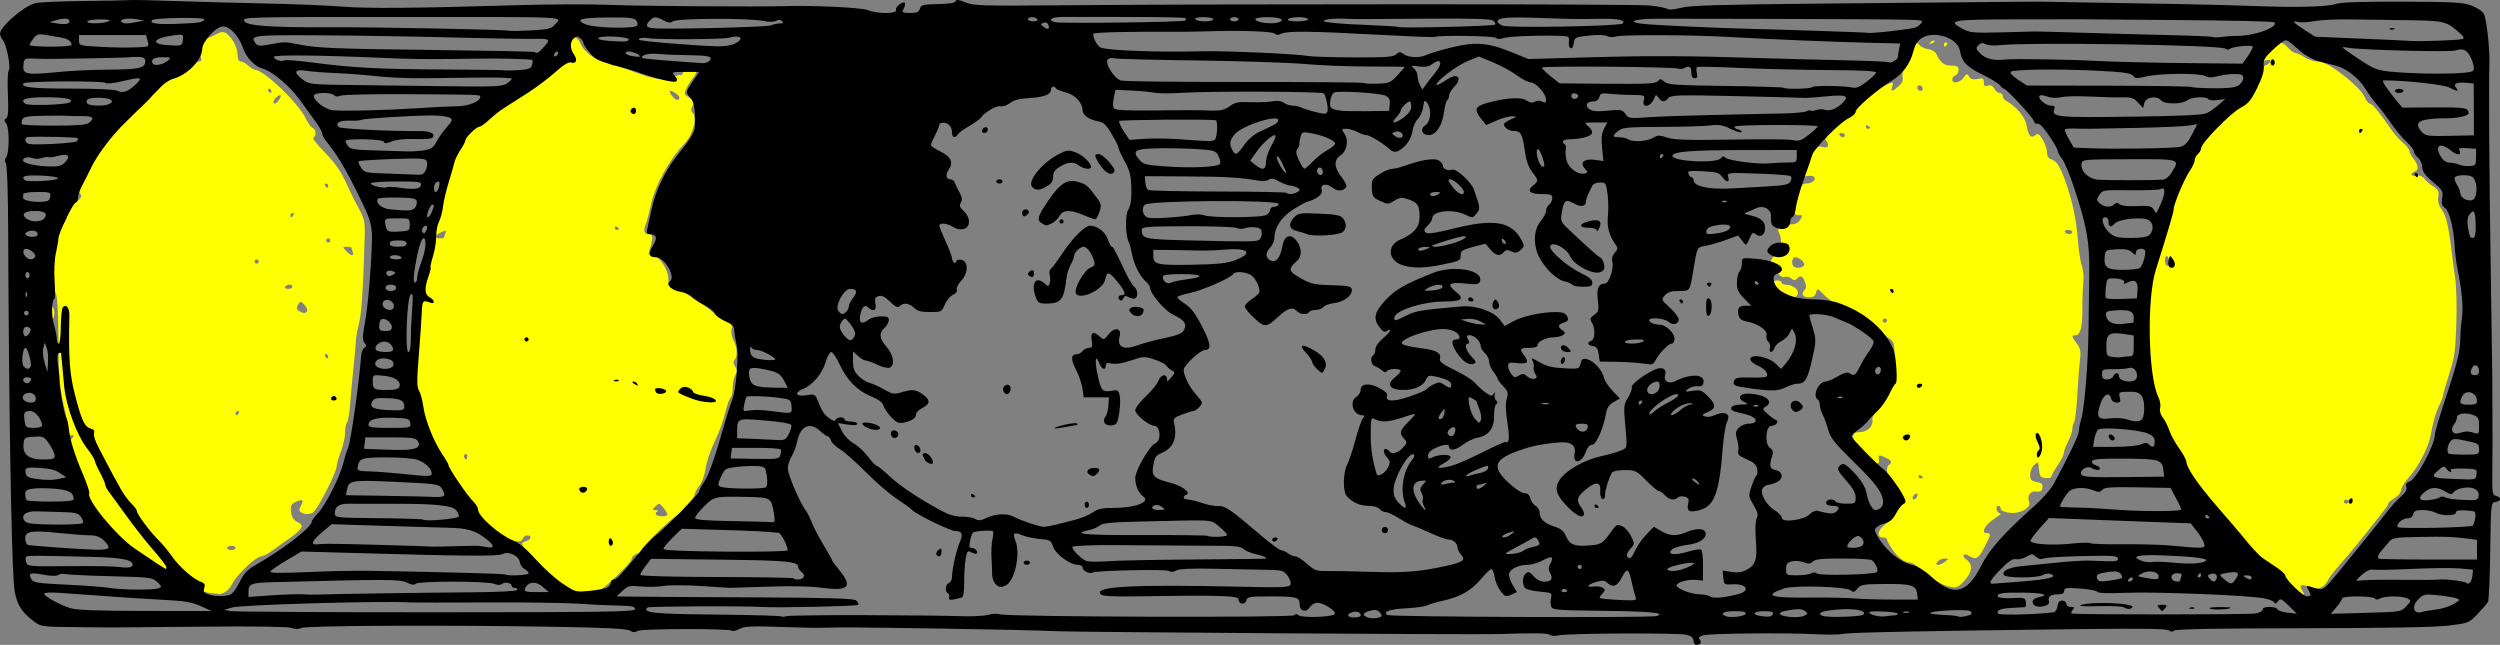
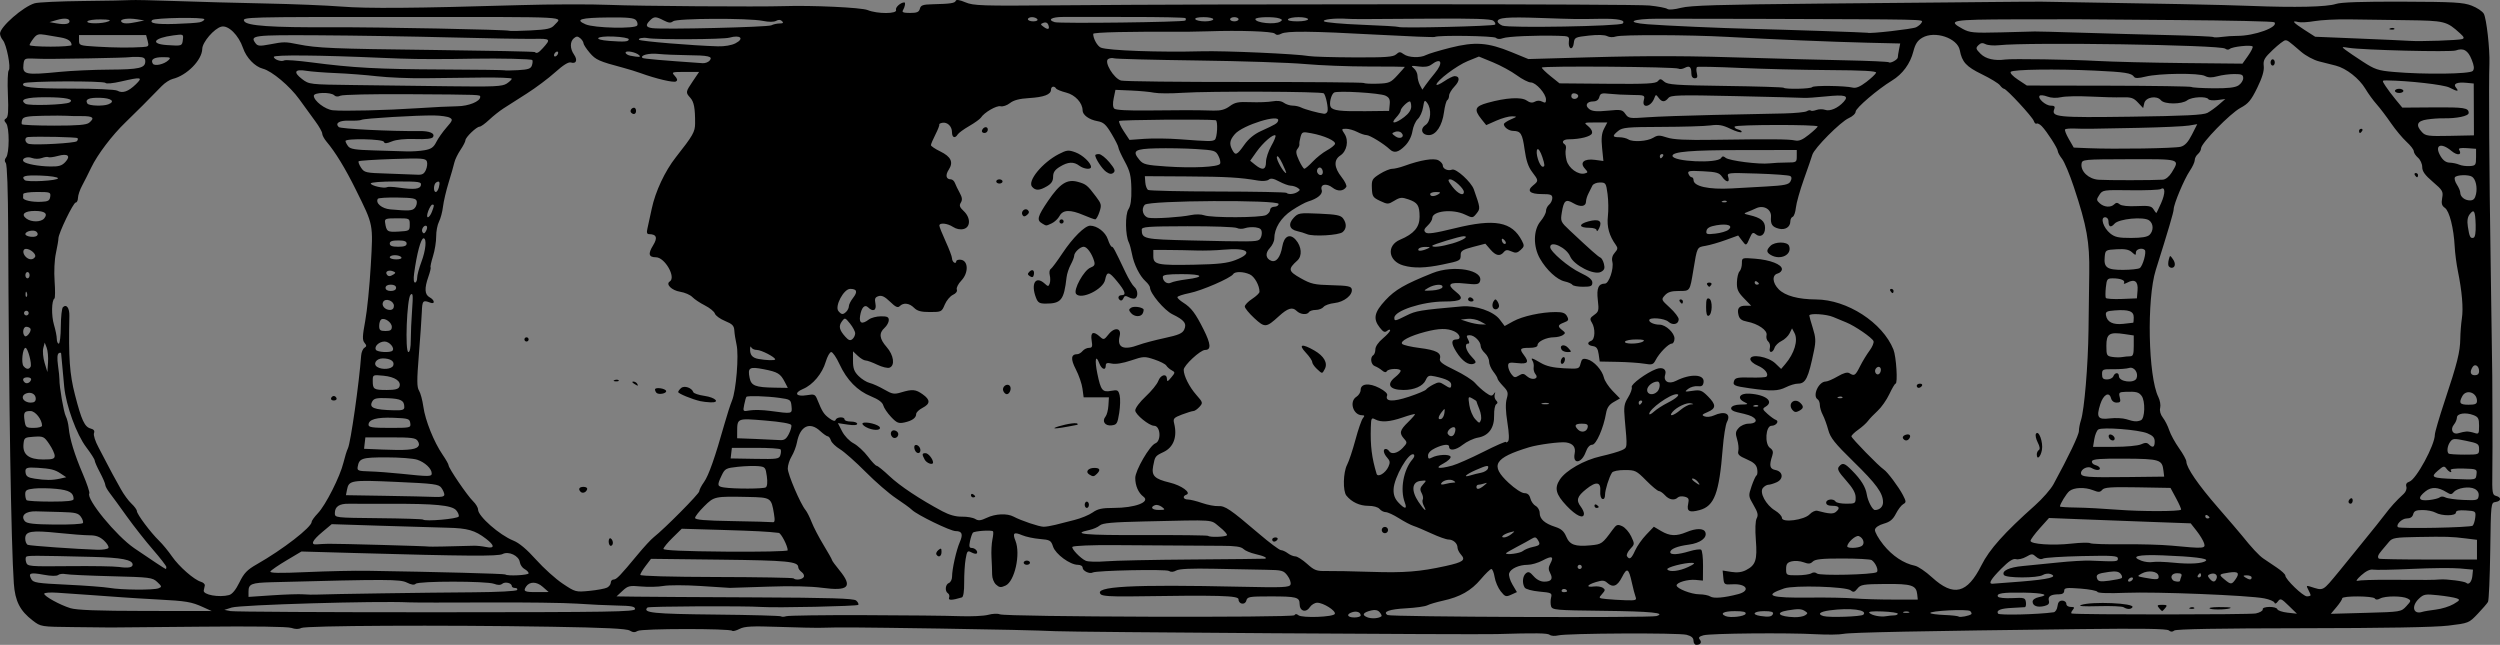
<svg xmlns="http://www.w3.org/2000/svg" xmlns:ns1="http://www.inkscape.org/namespaces/inkscape" id="svg6038" viewBox="0 0 1186.9 306.15" version="1.0" ns1:version="0.91 r13725">
  <rect x="0" y="0" width="1186.9" height="306.15" fill="#808080" stroke="none" />
  <g id="layer1" transform="translate(229.71 -66.431)">
-     <path id="path6184" style="fill:#ffff00" d="m568.39 363.89c0.97-0.25 2.54-0.25 3.5 0 0.97 0.25 0.18 0.45-1.75 0.45-1.92 0-2.71-0.2-1.75-0.45zm-524.25-12.71c0-0.21 0.675-0.65 1.5-0.97 0.825-0.31 1.5-0.13 1.5 0.4s-0.675 0.97-1.5 0.97-1.5-0.18-1.5-0.4zm813.84-5.07c-2.02-1.87-4.27-4.64-5-6.15-0.74-1.51-2.5-3.45-3.93-4.31-5.85-3.55-10.73-7.03-11.06-7.88-0.41-1.07-7.17-9.33-11.03-13.47-1.48-1.59-4.18-4.73-6-6.98-1.83-2.25-4.83-5.7-6.67-7.67-3.65-3.89-5.57-7.18-7.69-13.2-0.76-2.15-2.45-5.36-3.77-7.14-1.31-1.78-3.15-5.22-4.09-7.65-0.94-2.42-2.36-5.33-3.15-6.47-0.8-1.13-1.45-3.46-1.45-5.18s-0.65-4.43-1.44-6.03c-2.5-5.04-2.79-8.37-2.63-30.4 0.17-23.13 0.54-27.29 2.69-30.72 0.76-1.22 1.38-3.11 1.38-4.2 0-2.7 2.41-11.72 4.38-16.46 0.89-2.13 1.62-5.07 1.62-6.55 0-1.47 0.4-3.1 0.88-3.62 0.49-0.53 1.44-2.75 2.12-4.95s2.43-6.03 3.89-8.5c1.45-2.48 3.73-6.75 5.05-9.5 1.33-2.75 3.8-6.42 5.49-8.15s3.75-4.16 4.57-5.4c2.34-3.52 5.84-6.35 9.32-7.53 3.8-1.3 6.91-5.61 9.85-13.66 1.52-4.16 2.86-6.205 4.5-6.827 2.86-1.088 3.17-3.337 0.33-2.437-3.16 1.004-2.38-1.254 1.75-5.046 4.48-4.111 5.62-4.237 8.67-0.954 1.27 1.375 2.81 2.5 3.42 2.5s2.59 0.899 4.39 1.997 4.26 1.998 5.48 2c3.57 0.006 7.37 2.056 14.69 7.937 3.96 3.17 7.48 6.93 8.27 8.8 0.75 1.8 1.92 3.28 2.6 3.31 1.14 0.03 4.9 4.61 10.51 12.8 1.26 1.84 3.62 4.46 5.25 5.84 1.64 1.37 2.97 3.07 2.97 3.77s0.9 2.42 2 3.82c2.38 3.02 2.57 5.3 0.5 6.09-2.4 0.92-1.72 2.4 0.88 1.9 1.55-0.29 2.86 0.2 3.75 1.41 0.76 1.02 2.66 2.68 4.22 3.68 2.38 1.52 2.78 2.35 2.39 4.96-0.31 2.14 0.18 4.01 1.55 5.87 2.13 2.87 3.34 7.87 4.69 19.32 0.45 3.85 1.27 10.04 1.83 13.77 0.55 3.72 0.78 13.4 0.51 21.5-0.42 12.72-0.89 15.95-3.4 23.73-1.61 4.95-2.92 9.49-2.92 10.09 0 0.61-0.73 2.57-1.63 4.37-1.73 3.48-3.06 8.01-4.25 14.54-1.03 5.68-5.68 14.72-10.23 19.88-2.14 2.43-3.89 5.27-3.89 6.3 0 1.04-1.35 2.68-3 3.66-1.65 0.97-3 2.15-3 2.62s-1.46 2.65-3.25 4.85c-1.78 2.2-5.27 6.58-7.75 9.72-2.47 3.14-5.62 7.02-7 8.62-1.37 1.6-3.62 4.2-5 5.8-3.87 4.48-4.64 5.5-5.92 7.91-1.79 3.34-5.58 4.44-9.08 2.64-3.07-1.59-4.47-0.86-2.95 1.54 2.64 4.18-0.51 3.87-5.21-0.51zm27.16-41.53c0-0.55-0.45-1-1-1s-1 0.45-1 1 0.45 1 1 1 1-0.45 1-1zm-85-113.94c0-1.07-0.45-2.22-1-2.56-0.56-0.35-1 0.49-1 1.94 0 1.4 0.45 2.56 1 2.56s1-0.88 1-1.94zm-930.75 157.21c-2.41-0.3-3.25-0.9-3.25-2.34 0-1.48-0.7-1.93-2.97-1.93-3.03 0-8.17-2.45-13.53-6.44-1.65-1.23-4.91-3.07-7.25-4.09-2.33-1.02-4.25-2.18-4.25-2.58s-2.36-2.16-5.25-3.93c-8.31-5.08-21.6-21.25-21.75-26.46-0.03-1.1-0.72-2.88-1.53-3.94-0.81-1.07-1.47-2.75-1.47-3.73 0-1.56-1.07-4.29-5.36-13.67-0.87-1.9-0.75-2.52 0.65-3.3 0.94-0.53 1.71-1.42 1.71-1.97 0-0.56-0.45-0.73-1-0.39-1.24 0.76-3.28-4.32-2.53-6.28 0.3-0.79 0.14-3.07-0.37-5.08-2.59-10.23-3.06-15.28-3.21-34.14-0.13-15.46-0.5-20.99-1.53-22.48-0.86-1.25-1.13-3.19-0.75-5.26 0.38-2.01 0.14-3.87-0.62-4.78-1-1.2-0.94-2.64 0.29-7.24 0.85-3.16 1.82-7.37 2.15-9.36 0.34-1.98 1.5-4.42 2.59-5.4 1.09-0.99 1.98-2.96 1.98-4.39 0-1.77 1.19-3.59 3.73-5.72 3.16-2.66 3.53-3.36 2.43-4.68-1.05-1.27-1-2.09 0.27-4.56 0.86-1.65 2.01-3.29 2.57-3.63 0.55-0.34 1-1.62 1-2.83 0-1.22 1.29-3.78 2.86-5.7 1.57-1.91 3.57-4.82 4.44-6.47 1.92-3.61 10.22-11.94 17.45-17.51 2.89-2.22 5.25-4.67 5.25-5.43 0-1.85 6.39-6.79 12-9.29 2.48-1.1 5.59-3.188 6.93-4.638 1.33-1.449 3.07-2.636 3.85-2.636 0.92 0 1.21-0.59 0.81-1.634-1.23-3.193 0.47-8.065 3.25-9.361 1.47-0.681 3.44-1.635 4.4-2.121 2.66-1.354 3.85-1.082 6 1.366 2.42 2.756 3.76 6.087 3.76 9.316 0 1.374 0.59 2.434 1.35 2.434 0.74 0 2.38 0.9 3.65 2s2.72 2 3.23 2c4.08 0 20.427 15.584 23.929 22.824 1.155 2.39 2.718 4.57 3.472 4.86 1.633 0.63 1.839 3.99 0.276 4.51-0.602 0.21 1.865 3.39 5.482 7.08 4.79 4.88 7.546 8.81 10.143 14.47 1.962 4.26 4.078 8.66 4.703 9.76 3.861 6.79 4.261 8.26 4.078 15-0.661 24.43-1.465 36.73-2.744 42-0.802 3.3-1.469 7.12-1.483 8.5-0.014 1.37-0.492 6.77-1.062 12-0.57 5.22-1.301 13.1-1.624 17.5s-0.994 8.42-1.492 8.95c-0.498 0.52-0.905 2.65-0.905 4.74 0 2.08-0.9 6.15-2 9.05-1.099 2.89-1.999 5.99-2 6.88-0.001 2.97-9.079 20.67-11.34 22.11-1.546 0.98-3.852 0.93-5.513-0.12-1.076-0.68-1.111-1.31-0.169-3.07 1.538-2.88 0.895-3.4-2.36-1.92-2.244 1.03-2.587 1.73-2.284 4.68 0.261 2.54 1.069 3.85 3.003 4.86 2.207 1.16 2.46 1.69 1.528 3.18-0.615 0.99-2.749 2.89-4.742 4.22-1.993 1.34-5.57 3.9-7.95 5.69-2.376 1.78-5.106 3.25-6.056 3.25-2.29 0-11.52 8.67-13.54 12.72-1.64 3.29-4.42 5.4-6.76 5.12-0.73-0.09-2.78-0.35-4.57-0.57zm12.75-21.27c0-0.55-0.9-1-2-1s-2 0.45-2 1 0.9 1 2 1 2-0.45 2-1zm1.5-64c0.34-0.55 0.14-1-0.44-1s-1.06 0.45-1.06 1 0.2 1 0.44 1c0.25 0 0.72-0.45 1.06-1zm42.503-27c0-0.55-0.477-1-1.059-1-0.583 0-0.781 0.45-0.441 1s0.816 1 1.059 1c0.242 0 0.441-0.45 0.441-1zm-10-22.13c0-0.56-0.716-1.73-1.591-2.61-1.351-1.35-1.725-1.38-2.485-0.18-1.284 2.03-1.143 2.69 0.804 3.78 1.87 1.05 3.272 0.62 3.272-0.99zm-7-10.87c0-0.55-0.649-1-1.441-1-0.793 0-1.719 0.45-2.059 1s0.308 1 1.441 1c1.132 0 2.059-0.45 2.059-1zm-16.003-12c0-0.55-0.45-1-1-1s-1 0.45-1 1 0.45 1 1 1 1-0.45 1-1zm44.61-4.59c-0.334-0.87-0.607-1.77-0.607-2s-0.97-0.41-2.155-0.41c-2.092 0-2.102 0.06-0.345 2 2.163 2.39 3.956 2.63 3.107 0.41zm-10.607-5.41c0-0.55-0.45-1-1-1s-1 0.45-1 1 0.45 1 1 1 1-0.45 1-1zm-17.5-12c0.34-0.55 0.141-1-0.441-1-0.583 0-1.059 0.45-1.059 1s0.198 1 0.441 1c0.242 0 0.719-0.45 1.059-1zm16.5-14c0-0.55-0.477-1-1.059-1-0.583 0-0.781 0.45-0.441 1s0.816 1 1.059 1c0.242 0 0.441-0.45 0.441-1zm-23.232-41c0.687-1.1 0.885-2 0.44-2-1.041 0-3.208 2.16-3.208 3.2 0 1.47 1.506 0.82 2.768-1.2zm-3.771-4c0-0.55-0.47-1-1.06-1-0.58 0-0.78 0.45-0.44 1s0.82 1 1.06 1 0.44-0.45 0.44-1zm138.25 236.4c-2.888-1.46-5.25-3.08-5.25-3.59s-2.166-3.27-4.813-6.12c-5.526-5.96-9.187-10.63-9.187-11.71 0-0.41 0.9-0.99 2-1.27 1.1-0.29 2-1.02 2-1.62 0-1.65-2.978-1.31-3.639 0.41-0.682 1.77-1.711 1.83-8.062 0.46-3.658-0.8-6.167-2.32-10.549-6.42-3.341-3.12-5.75-6.22-5.75-7.4 0-1.11-0.46-2.31-1.022-2.66-1.362-0.84-8.978-11.18-8.978-12.19 0-0.44-2.138-4.17-4.75-8.29-7.265-11.47-8.716-15.2-9.153-23.5-0.145-2.75-1.123-8.6-2.173-13-2.036-8.53-2.578-23.65-0.998-27.81 0.51-1.34 1.036-5.44 1.169-9.12 0.215-5.94 1.393-12.12 3.161-16.57 0.925-2.33 1.788-7.85 2.417-15.44 0.326-3.95 1.383-8.38 2.45-10.28 1.047-1.87 1.877-5.29 1.877-7.75 0-2.43 0.45-4.69 1-5.03s1-1.74 1-3.11 0.9-4.35 2-6.63 2-4.65 2-5.26c0-0.62 1.112-3.43 2.47-6.25 1.774-3.68 4.382-6.64 9.25-10.51 8.275-6.57 21.807-15.74 23.235-15.74 0.575 0 1.045-0.45 1.045-1s0.671-1 1.491-1 4.87-3.27 9-7.27c6.104-5.912 7.509-7.841 7.509-10.312 0-6.753 5.503-8.449 7.983-2.461 1.392 3.36 7.656 8.039 10.762 8.039 1.175 0 2.415 0.45 2.755 1s1.379 1.003 2.309 1.005c0.93 0.003 5.066 1.307 9.191 2.899 9.553 3.68 15.074 4.46 18.633 2.61 1.498-0.78 3.046-1.21 3.44-0.97 0.395 0.25 0.975-0.23 1.291-1.05 0.625-1.628 5.169-2.058 6.083-0.57 0.32 0.5-0.05 1.54-0.808 2.29-0.759 0.76-2.166 2.9-3.127 4.76-1.664 3.22-1.664 3.44 0.012 4.67 0.968 0.71 2.21 1.43 2.761 1.62 0.632 0.21 0.544 1.19-0.234 2.64-0.894 1.67-0.934 2.61-0.144 3.4 2.31 2.31 0.321 10.36-3.569 14.46-7.559 7.97-14.253 20.21-16.263 29.74-0.696 3.3-1.673 7.03-2.17 8.29-1.437 3.65-1.076 5.21 1.208 5.21 2.192 0 2.271 1.7 0.364 7.75-0.575 1.82-0.328 2.25 1.288 2.25 3.168 0 7.735 6.76 7.735 11.45 0 3.7 0.226 4.01 3.377 4.65 1.858 0.38 4.558 1.64 6 2.79 1.443 1.15 3.97 2.83 5.62 3.74 1.65 0.9 4.71 3.17 6.81 5.05 2.09 1.87 4.91 3.83 6.27 4.35 1.93 0.73 2.34 1.43 1.89 3.23-0.32 1.27 0.12 3.64 0.97 5.27 1.81 3.46 2.02 7.61 0.48 9.15-0.78 0.77-0.71 1.68 0.24 3.2 1.06 1.7 1.08 2.51 0.08 4.1-0.68 1.1-1.24 3.77-1.24 5.94 0 2.18-0.39 4.2-0.86 4.49s-1.42 2.68-2.1 5.31c-1.78 6.9-2.89 9.98-6.26 17.28-1.65 3.57-3.31 8.79-3.7 11.6-0.39 2.83-1.68 6.35-2.89 7.89-1.2 1.52-2.19 3.32-2.19 3.99s-1.401 2.69-3.117 4.48c-2.492 2.61-2.844 3.46-1.75 4.22 0.998 0.69 0.817 0.79-0.667 0.38-1.57-0.43-4.206 1.48-11.493 8.36-5.201 4.91-9.084 9.3-8.627 9.75 0.456 0.45 1.595-0.07 2.531-1.17s2.802-2.9 4.146-4c2.445-2 2.445-2 1.004 0-2.708 3.75-7.433 7.77-7.811 6.64-0.502-1.51-4.213 0.45-4.213 2.22 0 0.71-3.416 4.52-7.592 8.46-6.244 5.9-8.175 7.18-10.875 7.18-1.806 0-4.577 0.23-6.158 0.52-1.945 0.36-4.575-0.33-8.125-2.12zm49.75-35.29c0-0.49-0.871-1.95-1.936-3.25-1.845-2.25-2.018-2.28-3.714-0.61-1.704 1.67-1.696 1.75 0.186 1.83 1.08 0.04 1.399 0.3 0.708 0.58s-1.002 0.92-0.691 1.42c0.727 1.18 5.447 1.2 5.447 0.03zm-95-27.67c0-0.86-0.457-1.28-1.016-0.93-0.559 0.34-0.757 1.04-0.441 1.56 0.857 1.38 1.457 1.12 1.457-0.63zm-11-103.86c0-0.23 0.279-1.15 0.62-2.03 0.539-1.41 0.281-1.47-2-0.43-3.11 1.42-3.424 2.88-0.62 2.88 1.1 0 2-0.19 2-0.42zm83-4.02c0-0.25-0.45-0.72-1-1.06s-1-0.15-1 0.44c0 0.58 0.45 1.06 1 1.06s1-0.2 1-0.44zm27.446-64.03c-3.523-2.66-4.531-1.82-1.734 1.44 1.123 1.31 2.05 1.66 2.696 1.02 0.646-0.65 0.315-1.49-0.962-2.46zm601.61 232.98c-1.9-0.68-4.64-2.43-6.09-3.88s-3.09-2.63-3.65-2.63c-0.55 0-1.82-0.9-2.82-2-0.99-1.1-2.52-2.02-3.4-2.04-2.77-0.06-5.86-2.33-8.52-6.26-1.42-2.08-2.58-4.22-2.58-4.75 0-0.52-0.9-0.95-2-0.95-3.06 0-2.47-3.53 1-6 1.65-1.18 3-2.73 3-3.45 0-0.73 1.39-2.67 3.08-4.33 3.07-3 3.08-3.02 1.39-6.28-0.92-1.8-2.76-4.43-4.08-5.84-2.42-2.62-3.21-7.48-1.39-8.6 1.65-1.02 1.15-2.12-1.54-3.34-3.36-1.53-3.64-1.48-3.29 0.59 0.53 3.13-0.8 2.82-5.36-1.27-7.36-6.59-9.02-11.48-3.88-11.48 3.99 0 6.79-2.91 6.15-6.39-0.09-0.48 0.96-2.51 2.34-4.5 1.37-1.99 3.86-6.92 5.52-10.96 2.54-6.16 2.98-8.45 2.75-14.28-0.26-6.54-0.46-7.05-3.32-8.8-1.68-1.02-3.9-2.91-4.96-4.21-3.51-4.34-17.21-12.86-20.67-12.86-0.83 0-2.92-1.45-4.65-3.23-3.09-3.15-3.17-3.18-3.74-1-0.43 1.65-1.32 2.23-3.46 2.23-2.94 0-3.8-1.69-1.85-3.64 0.71-0.71 0.72-1.88 0.02-3.7-1.1-2.91-2.04-3.28-3.81-1.51-0.88 0.88-1.53 0.85-2.69-0.11-0.84-0.7-2.18-1.02-2.97-0.71-0.79 0.3-1.98-0.1-2.64-0.89-0.84-1.02-0.87-1.44-0.07-1.44 0.62 0 1.12-0.46 1.12-1.02 0-0.57-1.03-0.76-2.36-0.43-1.65 0.41-2.55 0.1-2.99-1.02-0.65-1.7 1.22-5.53 2.7-5.53 0.48 0 0.61-0.68 0.29-1.5-0.32-0.83-0.15-1.5 0.38-1.5 1.52 0 2.25-4.64 1.07-6.84-1.81-3.38-0.4-5.03 4.12-4.84 3.2 0.14 4.36-0.29 5.54-2.07 1.39-2.1 1.35-2.25-0.63-2.25-1.8 0-2.12-0.59-2.12-3.97 0-5.38 2.78-11.03 5.44-11.05 2.87-0.02 4.96-1.53 4.08-2.95-0.43-0.7-1.74-0.94-3.13-0.6-2.31 0.58-3.34-0.73-1.47-1.88 0.5-0.31 1.22-2.41 1.6-4.66 0.89-5.26 3.65-8.14 7-7.3 1.84 0.46 2.48 0.22 2.48-0.93 0-0.85-0.44-1.82-0.99-2.16-1.22-0.75 3.97-6.03 9.74-9.92 2.34-1.57 4.25-3.64 4.25-4.6 0-1.81 8.12-8.55 13.7-11.37 4.12-2.08 4.57-2.03 3.8 0.39-0.81 2.56-0.11 2.52 2.97-0.17 1.71-1.47 2.32-2.82 1.96-4.27-0.51-2.02 0.95-5.959 4.98-13.504 1.6-2.996 1.99-3.233 3.01-1.836 0.65 0.883 2.5 1.756 4.11 1.94 1.77 0.204 3.35 1.183 3.99 2.48 2.01 4.065 3.73 5.356 7.11 5.356 2.72 0 3.37 0.391 3.37 2.032 0 1.122-0.67 2.292-1.5 2.602-0.82 0.32-1.5 1.21-1.5 1.97 0 2.2 3.6 1.63 5.36-0.85 1.46-2.07 1.68-2.11 2.65-0.53 0.78 1.26 1.85 1.56 4.02 1.12 2.57-0.51 2.97-0.3 2.97 1.6 0 1.71 0.43 2.06 1.94 1.58 1.34-0.43 2.28 0.01 3.04 1.43 0.6 1.12 1.75 2.05 2.56 2.05 0.8 0 1.46 0.66 1.46 1.46 0 0.81 0.81 1.9 1.79 2.42 4.6 2.46 8.95 7.72 9.54 11.53 0.75 4.86 2.05 6.35 4.09 4.65 1.26-1.04 1.84-0.7 3.54 2.1 1.12 1.83 2.04 4.54 2.04 6.02 0 1.81 0.66 2.89 2.03 3.32 2.6 0.83 4.32 3.55 6.92 11 3.19 9.1 4.98 17.69 5.7 27.3 0.36 4.78 1.21 10.29 1.89 12.24 0.68 1.96 0.99 5.56 0.7 8-0.28 2.45-0.49 7.99-0.44 12.3 0.09 8.65-0.95 12.66-3.27 12.66-2.01 0-1.93 0.53 0.61 3.96 1.8 2.45 2.03 3.71 1.47 8.21-0.36 2.93-0.91 10.28-1.23 16.33s-0.99 11.75-1.48 12.68-0.9 2.52-0.9 3.54-0.9 3.62-2 5.78c-1.1 2.15-2.01 4.61-2.02 5.46-0.01 0.84-1.36 3.52-3 5.94s-2.98 4.81-2.98 5.31c0 0.51-1.23 0.78-2.75 0.6-2.4-0.27-2.79-0.8-3.06-4.16-0.31-3.73-0.38-3.79-2.25-2.09-1.07 0.96-1.94 3.04-1.94 4.62 0 2.4 0.5 2.97 3.05 3.48 2.4 0.48 2.99 1.07 2.75 2.72-0.23 1.65-0.89 2.05-2.96 1.81-2.85-0.34-4.43 2.1-3.3 5.05 1.05 2.72-4.48 5.71-9.34 5.06-2.61-0.35-4.2-1.08-4.2-1.94 0-0.75-0.45-1.36-1-1.36-1.43 0-1.23 2.72 0.25 3.41 0.99 0.46 0.98 0.71-0.03 1.18-0.71 0.33-2.62 1.72-4.25 3.09-3.18 2.68-3.91 5.32-1.47 5.32 2.05 0 1.92 0.66-1.25 6.73-2.86 5.47-3.96 6.09-7.22 4.05-2.74-1.71-3.87-0.06-1.22 1.8 3.1 2.17 2.74 5.87-0.97 9.94-3.38 3.72-4.42 3.93-9.78 1.99zm0.5-10.98c1.9-1.44 1.9-1.47-0.18-1.5-1.17-0.02-2.69 0.64-3.38 1.47-1.7 2.04 0.87 2.07 3.56 0.03zm-13.16-31.12c0.37-0.97 0.15-1.43-0.58-1.18-1.5 0.49-2.32 2.77-1.01 2.77 0.54 0 1.25-0.72 1.59-1.59zm2.6-8.85c0-0.25-0.45-0.72-1-1.06s-1-0.15-1 0.44c0 0.58 0.45 1.06 1 1.06s1-0.2 1-0.44zm-17-74.56c0-0.55-0.45-1-1-1s-1 0.45-1 1 0.45 1 1 1 1-0.45 1-1zm-39.4-26.16c0.76-1.24-2.14-3.84-4.29-3.84-1.35 0-1.82 3.15-0.64 4.33 1.07 1.07 4.15 0.77 4.93-0.49zm127.4-15.84c0-0.55-0.92-1-2.06-1-1.13 0-1.78 0.45-1.44 1s1.27 1 2.06 1 1.44-0.45 1.44-1zm-108-46c0-0.55-0.7-1-1.56-1-0.85 0-1.28 0.45-0.94 1s1.04 1 1.56 1 0.94-0.45 0.94-1zm12-3.44c0-0.25-0.45-0.72-1-1.06s-1-0.15-1 0.44c0 0.58 0.45 1.06 1 1.06s1-0.2 1-0.44zm25-18.4c0-1.3-1.19-2.16-2.15-1.57-1.04 0.64-0.15 2.41 1.21 2.41 0.52 0 0.94-0.38 0.94-0.84zm-796 230.99c0-0.51 0.9-1.16 2-1.44 1.1-0.29 2-0.36 2-0.16 0 0.21-0.9 0.86-2 1.45s-2 0.66-2 0.15zm202-24.53c0-0.21 0.787-1 1.75-1.75 1.586-1.24 1.621-1.21 0.377 0.38-1.306 1.66-2.127 2.19-2.127 1.37zm724.88-12.37c-1.25-1.59-1.21-1.62 0.37-0.38 0.97 0.75 1.75 1.54 1.75 1.75 0 0.82-0.82 0.29-2.12-1.37zm-710.86-3c-0.01-1.24 0.43-2.25 0.98-2.25 1.26 0 1.26 1.06 0 3-0.78 1.21-0.97 1.07-0.98-0.75zm559.71-4.17c-0.43-1.67-0.3-2.06 0.44-1.32 0.58 0.59 0.86 1.65 0.62 2.37-0.25 0.75-0.7 0.3-1.06-1.05zm-863.13-13.68c-0.35-0.93-0.42-1.91-0.14-2.19 0.27-0.27 0.79 0.26 1.14 1.19 0.36 0.92 0.42 1.91 0.15 2.18-0.28 0.28-0.79-0.26-1.15-1.18zm954.4-1.29c0-0.55 0.45-1.27 1-1.61s1-0.17 1 0.38-0.45 1.28-1 1.62-1 0.16-1-0.39zm-965.54-21.18c-0.36-0.59-0.44-1.28-0.18-1.54 0.26-0.27 0.74 0.21 1.07 1.06 0.67 1.77 0.1 2.08-0.89 0.48zm875.7-13.93c0-1.38 0.23-1.94 0.51-1.25 0.27 0.68 0.27 1.81 0 2.5-0.28 0.68-0.51 0.12-0.51-1.25zm-0.28-10.78c-0.33-1.99-0.18-2.93 0.38-2.37 0.5 0.5 0.74 1.98 0.54 3.28-0.31 2-0.46 1.86-0.92-0.91zm-9.44-13.78c-1.86-1.49-1.85-1.51 0.31-0.46 1.24 0.6 2.25 1.3 2.25 1.55 0 0.77-0.52 0.55-2.56-1.09zm-860.44-5.94c0-2.16 0.41-3.37 1-3 0.55 0.34 1 1.69 1 3s-0.45 2.66-1 3c-0.59 0.36-1-0.85-1-3zm853.56 0.96c-1.07-0.8-1.49-1.46-0.94-1.46s1.87 0.66 2.94 1.46c1.07 0.81 1.49 1.47 0.94 1.47s-1.87-0.66-2.94-1.47zm-29.56-10.28c-5.47-2.63-7.76-6.18-4-6.18 1.1 0 2 0.45 2 1s1.02 1.01 2.25 1.03c3.1 0.04 6.14 2.52 5.41 4.42-0.73 1.89-1.23 1.87-5.66-0.27zm-827.8-15.68c0.02-1.65 0.24-2.21 0.5-1.23 0.25 0.97 0.23 2.32-0.04 3-0.28 0.67-0.48-0.12-0.46-1.77zm1000.9-8.09c0.05-1.16 0.29-1.4 0.61-0.6 0.28 0.72 0.25 1.58-0.08 1.92-0.34 0.33-0.57-0.26-0.53-1.32zm-852.08-30.47c0-0.59 0.45-0.78 1-0.44s1 0.81 1 1.06c0 0.24-0.45 0.44-1 0.44s-1-0.48-1-1.06zm159-41.94c0-0.55 0.476-1 1.059-1 0.582 0 0.781 0.45 0.441 1s-0.817 1-1.059 1c-0.243 0-0.441-0.45-0.441-1zm595-22.004c0-0.55 0.48-1 1.06-1s0.78 0.45 0.44 1-0.81 1-1.06 1c-0.24 0-0.44-0.45-0.44-1zm-6.26-1.124c0.67-0.683 1.48-0.99 1.79-0.682 0.31 0.307-0.25 0.867-1.23 1.242-1.43 0.543-1.54 0.428-0.56-0.56z" />
    <path id="path6115" style="fill:#000000" d="m574.29 370.62c0-1.36-0.99-2.21-3.25-2.81-3.79-1.01-56.93-0.75-61.02 0.29-1.52 0.38-3.32 0.26-4-0.28-1.04-0.83-6.39-0.91-25.23-0.35-11.26 0.33-200.87-0.92-209.5-1.38-6.33-0.34-30.85-0.9-54.5-1.24-41.89-0.62-47.15-0.65-56.5-0.38-2.48 0.08-11.58-0.11-20.23-0.42-12.81-0.44-16.27-0.27-18.63 0.95-1.59 0.82-3.16 1.23-3.48 0.91-1.14-1.14-43.077-1.09-44.91 0.05-1.296 0.81-2.277 0.77-3.756-0.15-1.453-0.91-11.654-1.41-37.25-1.83-52.362-0.86-116.63-0.54-118.74 0.59-1.175 0.63-2.815 0.62-4.67-0.03-1.795-0.62-17.914-0.84-43.344-0.58-22.27 0.23-41.39 0.4-42.49 0.38-1.1-0.01-9-0.1-17.55-0.19-15.53-0.16-15.55-0.17-19.37-3.08-6.1-4.65-8.43-9.23-9.02-17.67-1.29-18.85-2.37-86.29-2.68-167.82-0.08-18.74-0.51-30.99-1.13-31.75-0.67-0.85-0.63-1.69 0.13-2.62 1.61-1.94 1.64-14.3 0.04-16.23-1.06-1.27-1.06-1.7-0.01-2.35 0.97-0.6 1.18-3.41 0.83-11.36-0.26-5.81-0.08-10.96 0.4-11.436 1.14-1.138-1.03-12.287-2.79-14.336-0.74-0.869-1.35-2.268-1.35-3.11 0-3.204 11.03-12.843 16.5-14.409 1.65-0.473 12-0.953 23-1.066s21.12-0.308 22.5-0.434c1.37-0.125 11.05 0.08 21.5 0.456 10.45 0.375 29.57 0.893 42.5 1.151 12.921 0.257 29.121 0.915 35.996 1.461 12.441 0.99 34.505 0.812 85-0.685 14.575-0.432 33.7-0.48 42.5-0.106 13.387 0.569 70.664 0.976 82.504 0.587 13.47-0.443 36.9 0.649 39.87 1.859 4.68 1.909 14.25 1.875 13.52-0.049-0.46-1.186 2.18-3.577 3.95-3.577 0.67 0 0.26 2.248-0.68 3.75-0.58 0.925 0.3 1.25 3.37 1.25 3.31 0 4.26-0.405 4.68-2 0.44-1.68 1.42-2.02 6.15-2.127 8.41-0.191 10.52-0.512 10.9-1.665 0.22-0.659 1.9-0.386 4.54 0.737 3.84 1.631 7.59 1.752 44.2 1.433 81.41-0.709 273.24-0.651 280.5 0.084 4.12 0.418 7.99 1.155 8.58 1.637 0.64 0.514 3.35 0.289 6.55-0.544 4.28-1.117 18.27-1.541 65.41-1.984 32.97-0.31 60.63-0.563 61.46-0.562 0.82 0 10.27-0.093 21-0.207 10.72-0.114 21.3-0.179 23.5-0.144 55.89 0.883 86.06 1.493 99 2.001 21.36 0.839 36.23 0.495 40.5-0.936 2.38-0.8 12.48-1.144 31.63-1.076 24.41 0.086 28.75 0.335 32.8 1.88 2.56 0.98 5.17 2.724 5.79 3.877 1.27 2.362 2.89 16.757 2.65 23.596-0.36 10.324-0.1 50.584 0.61 96.504 0.42 26.95 0.76 50.35 0.74 52s0.02 10.2 0.08 19 0.04 20.79-0.05 26.64c-0.14 9.78 0.01 10.69 1.8 11.16 2.63 0.69 2.47 2.48-0.27 2.88-2.2 0.31-2.21 0.46-2.52 23.2-0.18 12.59-0.65 23.49-1.06 24.22-0.41 0.74-2.63 3.31-4.93 5.72-4.14 4.34-4.26 4.39-13.97 5.56-6.41 0.76-30.41 1.19-69.3 1.23-39.55 0.04-59.92 0.4-60.75 1.09-0.87 0.72-1.66 0.7-2.59-0.06-0.94-0.79-12.92-0.97-41.25-0.63-76.57 0.91-109.94 1.59-113.21 2.28-1.81 0.39-7.66 0.46-13 0.17-13.65-0.76-50.15-0.42-53.48 0.5-2.04 0.56-2.51 1.09-1.76 1.99 1.14 1.38 0.39 2.55-1.63 2.55-0.73 0-1.33-0.88-1.33-1.96zm-148.11-11.64c0.21-0.2-0.17-1.04-0.87-1.87-0.83-1.01-2.14-1.31-3.89-0.89-4 0.93-4.78 2.17-2.05 3.25 2.1 0.84 5.61 0.58 6.81-0.49zm-245.56-0.5c19.34 0.05 39.67 0.27 45.17 0.48s11.65-0.08 13.67-0.64 4.5-0.67 5.5-0.24c2.92 1.23 139.11 1.66 139.86 0.44 0.44-0.71 1.04-0.71 1.87-0.02 1.75 1.45 16.83 0.89 17.34-0.64 0.5-1.51-5.47-5.27-8.37-5.28-1.17 0-2.78 0.98-3.57 2.17-1.84 2.77-4.8 1.82-4.8-1.54 0-3.27-1.42-3.63-13.97-3.63-9.97 0-10.84 0.15-11.33 2-0.59 2.26-3.7 1.74-3.7-0.61 0-1.79-8.76-2.03-51.35-1.39-8.55 0.13-13.24-0.18-14-0.94-3.81-3.82 14.4-4.81 66.64-3.64 19.93 0.44 22.87 0.31 23.39-1.04 0.32-0.85-0.31-2.74-1.42-4.21-1.87-2.5-2.54-2.68-10.38-2.81-4.61-0.08-15.58-0.29-24.38-0.48-10.88-0.23-16.66 0.03-18.06 0.82-1.33 0.75-2.56 0.83-3.5 0.21-1.39-0.91-34.57-0.22-36.2 0.76-1.37 0.82-4.74-0.78-4.74-2.24 0-0.83-0.97-1.43-2.3-1.43-3.7 0-10.56-5.04-11.75-8.63-0.97-2.96-1.44-3.23-6.25-3.63-2.86-0.23-6.65-1.04-8.42-1.79-3.95-1.68-4.68-1.07-3.18 2.66 2.52 6.26-0.37 19.27-4.71 21.25-2.22 1.02-2.96 0.94-4.51-0.47-1.05-0.95-1.86-3.03-1.86-4.79 0-1.71-0.13-5.35-0.3-8.1-0.16-2.75 0.03-6.57 0.43-8.48 0.41-1.91 0.54-3.67 0.29-3.91-0.71-0.72-8.78-0.18-9.54 0.64-0.38 0.41-1 2.21-1.38 4-0.53 2.54-0.35 3.25 0.84 3.25 1.61 0 3.18 1.78 2.32 2.64-0.28 0.29-1.41 0.04-2.51-0.55-1.82-0.97-2.07-0.68-2.73 3.17-0.41 2.33-0.71 7.3-0.69 11.06 0.03 4.31-0.37 6.94-1.1 7.16-4.74 1.43-6.57 1.47-6.06 0.13 0.3-0.78 0.06-1.71-0.53-2.07-1.58-0.98-1.29-4.24 0.44-4.91 0.82-0.31 1.5-1.68 1.5-3.03 0-3.57 2.02-12.59 3.67-16.36 1.65-3.78 1.1-5.24-1.98-5.24-2.49 0-18.29-7.68-20.75-10.09-0.89-0.88-4.29-3.35-7.54-5.5s-9.73-7.76-14.4-12.47c-4.68-4.72-10.17-9.58-12.2-10.81-2.04-1.23-3.98-3.11-4.32-4.18-0.34-1.08-1.02-1.95-1.5-1.95s-2.1-1.13-3.58-2.5c-5-4.64-9.59-2.38-11.05 5.44-0.37 1.93-1.49 4.87-2.5 6.54-1.02 1.66-1.85 4.27-1.85 5.81 0 2.76 6 16.79 8.43 19.71 0.69 0.82 2 3.42 2.91 5.76 0.91 2.35 3.45 7.23 5.65 10.85 2.2 3.63 4.01 6.84 4.01 7.14s1.57 2.46 3.5 4.81c6.47 7.91 4.42 10.03-8.1 8.37-5.61-0.75-14.91-0.95-25.83-0.55-9.39 0.34-17.52 0.6-18.07 0.58-0.55-0.03-6.85-0.43-14-0.9-7.154-0.46-15.029-0.47-17.504-0.02s-7.228 0.56-10.562 0.26c-5.549-0.51-6.301-0.34-8.896 2.07l-2.834 2.63 9.396 0.13c5.168 0.08 30.41 0.23 56.1 0.34 36.07 0.16 47.06 0.5 48.24 1.48 0.84 0.7 1.31 1.63 1.04 2.07-0.4 0.65-38.83 1.48-45.98 1-8.16-0.55-53.53-0.33-54.124 0.26-2.508 2.51 2.711 3.05 32.224 3.35 16.87 0.17 30.92 0.56 31.21 0.85 0.3 0.3 1.4 0.27 2.45-0.07 1.04-0.33 17.73-0.56 37.07-0.51zm75.67-24.9c0-0.55 0.67-1 1.5-1 0.82 0 1.5 0.45 1.5 1s-0.68 1-1.5 1c-0.83 0-1.5-0.45-1.5-1zm-41.43-3.89c-0.31-0.49 0.12-1.44 0.94-2.12 1.24-1.03 1.49-0.88 1.49 0.88 0 2.15-1.43 2.87-2.43 1.24zm201.43 28.95c0-1.52-1.87-2.24-4.01-1.56-3.01 0.95-2.39 2.5 1.01 2.5 1.65 0 3-0.43 3-0.94zm140.41 0.28c4.89-1.49-2.58-2.23-25.21-2.49-22.57-0.26-24.25-0.41-24.8-2.14-0.32-1.02-0.33-2.89-0.01-4.15 0.54-2.16 0.23-2.32-5.55-2.84-3.46-0.32-6.49-1.14-6.97-1.89-1.31-2.07-1.03-5.46 0.57-6.79 1.16-0.96 1.87-0.69 3.68 1.38 1.39 1.61 3.28 2.58 5 2.58 3.42 0 4.32-1.31 2.82-4.11-0.88-1.64-0.85-2.7 0.12-4.52 1.81-3.38 0.72-3.8-3.69-1.43-2.12 1.13-5.29 2.06-7.06 2.06-4.14 0-8.12 1.82-8.83 4.04-0.3 0.95 0.41 3.35 1.57 5.33l2.12 3.59-2.71 1.23c-2.48 1.13-2.9 1-4.98-1.61-1.25-1.57-2.55-4.59-2.89-6.72-0.34-2.12-1.04-3.86-1.55-3.86s-2.77 2.19-5.03 4.86c-4.57 5.43-9.82 8.4-18.01 10.19-3.03 0.67-6.35 1.65-7.39 2.19s-5.54 1.17-10 1.41c-8.02 0.43-11.37 1.64-8.85 3.2 1.45 0.9 124.77 1.37 127.65 0.49zm42.34-1.09c0.3-0.9-1.15-1.25-5.17-1.25-5.19 0-7.26 1.12-4.33 2.36 2.27 0.96 9.08 0.16 9.5-1.11zm13 0c0.29-0.88-0.95-1.25-4.17-1.25-4.99 0-6.27 1.6-1.83 2.29 4.02 0.62 5.53 0.36 6-1.04zm15.25 0.73c1.33-0.87 1.33-1.09 0-1.97-1.76-1.15-3.16-1.21-8.25-0.37-6.28 1.04-4.3 3.01 3.25 3.23 1.92 0.05 4.17-0.35 5-0.89zm27.63-0.29c2.31-2.3-6.2-3.4-15.99-2.06-4.76 0.65-6 1.83-2.89 2.72 2.7 0.78 17.98 0.25 18.88-0.66zm14.62 0.32c0.96-0.01 1.75-0.36 1.75-0.79s-3.27-0.91-7.25-1.07c-4.76-0.19-6.91 0.05-6.25 0.69 1.25 1.24 5.37 2.04 8 1.55 1.1-0.2 2.78-0.37 3.75-0.38zm36.68-0.61c0.24-0.24-0.01-0.88-0.55-1.42-1.08-1.08-19.6-0.15-18.93 0.95 0.22 0.35 3.22 0.75 6.67 0.89 3.45 0.13 6.51 0.48 6.8 0.76 0.53 0.53 5.22-0.39 6.01-1.18zm39.07-0.87c0.82-0.12 1.64-1.41 1.81-2.87 0.22-1.86 0.9-2.66 2.25-2.66 1.07 0 1.94 0.67 1.94 1.5 0 0.86 0.9 1.5 2.12 1.5 1.77 0 1.92 0.24 0.88 1.5-0.69 0.82-0.86 1.56-0.38 1.63 3.83 0.6 84.64 0.56 87.36-0.04 1.94-0.42 3.4-1.29 3.27-1.93-0.33-1.51 6.45-1.56 6.95-0.06 0.2 0.61 2.38 1.34 4.83 1.62l4.47 0.5-3.89-3.79c-3.56-3.47-3.99-3.64-5.15-2.06-0.79 1.09-1.4 1.31-1.64 0.59-0.22-0.64-2.4-1.55-4.86-2.03-7.33-1.44-51.46-3.21-65.66-2.64-8.16 0.33-13.32 0.16-13.52-0.44-0.18-0.53-3.8-1.24-8.05-1.56-6.75-0.51-7.73-0.37-7.73 1.06 0 1.07-0.85 1.65-2.42 1.65-3.87 0-5.41 0.95-4.87 3.02 0.37 1.4-0.18 2.05-2.11 2.54-3.27 0.82-5.6-0.04-5.6-2.06 0-0.92 1.2-1.79 2.98-2.15 5.35-1.07 2.32-1.97-7.18-2.14-9.97-0.17-13.2 0.34-12.22 1.93 0.34 0.54 3.38 0.85 6.77 0.67 5.72-0.29 6.17-0.16 6.47 1.94 0.17 1.23-0.05 2.3-0.5 2.36-0.46 0.07-3.11 0.22-5.91 0.34-5.57 0.24-7.79 1.13-6.81 2.72 0.54 0.86 19 0.42 26.4-0.64zm50-2.03c-1.06-1.27-0.83-1.5 1.5-1.5 2.32 0 2.55 0.23 1.5 1.5-0.69 0.82-1.36 1.5-1.5 1.5s-0.82-0.68-1.5-1.5zm24.28 0.34c-1.03-0.4 0.66-0.73 3.97-0.77 3.16-0.04 5.75 0.1 5.75 0.32 0 0.77-7.97 1.14-9.72 0.45zm-41.07-0.69c-0.71-0.45-6.11-0.68-12-0.51-6.99 0.2-9.84 0-8.21-0.57 5.09-1.78 25.62-0.89 24.41 1.06-0.67 1.08-2.51 1.09-4.2 0.02zm31.6 0.16c0.72-0.29 1.58-0.25 1.91 0.08 0.34 0.33-0.25 0.57-1.31 0.53-1.16-0.05-1.4-0.29-0.6-0.61zm-738.31 0.69c0-1.21-1.682-1.54-8.5-1.66-4.675-0.09-13.225-0.49-19-0.9-5.775-0.4-25.125-0.66-43-0.56-17.875 0.09-34.525 0.07-37-0.05-14.874-0.75-79.926 1.16-83.996 2.46l-3.5 1.11 3 0.58c1.65 0.32 45.521 0.57 97.496 0.55 83.319-0.03 94.5-0.21 94.5-1.53zm604.75 1.33c-0.69-0.27-1.82-0.27-2.5 0-0.69 0.28-0.13 0.51 1.25 0.51 1.37 0 1.93-0.23 1.25-0.51zm236.16-2.65c2.36-2.55 2.39-2.72 0.6-3.68-2.43-1.29-10.6-1.3-13.02 0-1.25 0.67-2.08 0.67-2.49 0-0.78-1.26-15.5-1.34-15.5-0.08 0 0.51-1.22 2.37-2.71 4.14l-2.7 3.21 16.67-0.46c16.53-0.45 16.7-0.48 19.15-3.13zm14.06 1.58c2.74-0.33 6.51-1.5 8.38-2.61 3.06-1.8 3.21-2.08 1.46-2.73-1.07-0.4-4.98-1.05-8.69-1.45-6.18-0.66-6.94-0.53-9.18 1.58-3.79 3.56-2.76 7.71 1.56 6.3 0.82-0.27 3.73-0.76 6.47-1.09zm-1060.1-1.18c-5.51-2.5-7.91-2.9-21.38-3.61-6.33-0.34-13.98-0.81-17-1.04-3.03-0.24-9.78-0.73-15-1.08-5.23-0.36-12.32-0.85-15.75-1.09-3.44-0.24-6.25-0.03-6.25 0.47 0 1.21 7.34 5.27 12.4 6.85 2.95 0.92 12.89 1.3 35.6 1.33l31.5 0.04-4.12-1.87zm680.15-4.83c-0.37-0.97-1.17-4-1.77-6.75-1.52-6.94-2.29-7.36-4.7-2.62-2.21 4.33-4.3 5.12-7.03 2.65-1.32-1.2-2.31-1.26-5.33-0.34-4.34 1.34-4.92 2.62-0.95 2.1 1.51-0.19 3.4 0.08 4.21 0.62 1.25 0.83 1.2 1.24-0.35 2.96-1.77 1.96-1.73 2 2.04 2.39 2.12 0.22 6.26 0.48 9.2 0.57 4.73 0.15 5.28-0.04 4.68-1.58zm133.7-1.25c-0.46-4.29-2.63-4.99-15.16-4.9-10.51 0.08-11.73 0.29-13.23 2.2-1.37 1.74-1.92 1.88-3.18 0.83-2.17-1.8-26.85-2.53-31.58-0.93-10.13 3.43-6.83 4.6 12.34 4.36 7.65-0.09 17.1 0.09 21 0.4 3.89 0.31 12.25 0.56 18.58 0.55l11.5-0.01-0.27-2.5zm-84.98-0.08c6.06-1.62 3.95-5.08-2.84-4.66-3.77 0.23-3.93 0.11-4.24-3.15l-0.32-3.39 4.09 0.65c2.82 0.45 5.02 0.18 7.05-0.87 4.57-2.36 5.36-4.78 4.63-14.24-0.4-5.18-0.24-9.1 0.4-10.32 0.83-1.54 0.52-2.87-1.48-6.28-2.48-4.24-2.5-4.42-0.95-8.99 0.88-2.57 1.94-4.89 2.37-5.15 0.42-0.26 0.54-1.65 0.27-3.09-0.37-1.95-1.65-3.11-4.98-4.54-3.6-1.54-4.38-2.31-3.96-3.91 0.28-1.09 0.04-3.55-0.55-5.47-0.91-2.95-0.79-3.81 0.75-5.5 1-1.11 3.07-2.01 4.6-2.01 3.2 0 4.46-1.32 2.64-2.77-1.23-0.99-2.77-1.5-7.98-2.66-4.52-1-3.46-3.56 1.5-3.64 3.83-0.06 4.02-0.18 1.96-1.17-3.77-1.81-2.32-4.31 2.32-4.02 7.84 0.47 11.87 3.72 7.72 6.2-1.61 0.96-1.53 1.25 0.93 3.45 1.47 1.32 3.24 2.58 3.93 2.81 1.76 0.59 0.13 2.8-2.07 2.8-2.76 0-3.35 8.67-0.71 10.51 1.38 0.97 1.66 1.91 1.09 3.65-1.56 4.78-1.23 6.31 1.48 6.84 3.65 0.71 4.01 4.26 0.59 5.82-1.42 0.64-3.19 1.18-3.92 1.18s-1.9 0.68-2.6 1.52c-1.77 2.14 1.46 8.14 5.78 10.72 1.78 1.08 3.25 2.65 3.25 3.5 0 2.42 10.62 1.03 13.19-1.73 1.08-1.15 2.71-1.9 3.63-1.65 5.52 1.48 7.5 1.61 8.77 0.56 2.23-1.85 1.65-2.92-1.59-2.92-2 0-3-0.5-3-1.5 0-1.68 3.53-2.07 4.5-0.5 0.34 0.55 2.61 1 5.05 1 4.26 0 4.45-0.13 4.45-2.97 0-2.1-1.33-4.46-4.55-8.09-3.65-4.1-4.32-5.4-3.38-6.53 1.7-2.06 2.63-1.78 6.21 1.84 4.34 4.38 6.45 7.82 7.02 11.41 0.49 3.14 2.7 7.34 3.85 7.34 2.23 0 3.85-1.54 3.85-3.66 0-4.37-3.12-8.67-14.05-19.34-8.91-8.72-10.94-11.27-11.95-15-0.66-2.48-1.83-5.7-2.6-7.16s-1.4-3.57-1.4-4.69-0.45-2.31-1-2.65c-2.68-1.65 0.4-8.5 3.81-8.5 0.83 0 3.37-1.1 5.65-2.43 2.84-1.66 4.6-2.14 5.59-1.52 2.33 1.47 2.79 1.17 5.04-3.3 1.17-2.34 3.21-5.68 4.52-7.43s2.15-3.78 1.87-4.5c-0.62-1.61-8.84-7.25-12.98-8.91-1.65-0.66-4.42-1.81-6.16-2.55-3.22-1.39-11.34-1.89-11.34-0.7 0 0.36 0.75 3.05 1.67 5.97 1.38 4.37 1.48 6.24 0.58 10.59-2.74 13.31-3.95 15.78-7.72 15.78-1.23 0-3.76 0.76-5.63 1.7-3.72 1.86-6.88 1.95-17.2 0.5-7.54-1.06-8.22-1.41-7.34-3.71 0.49-1.28 2-1.56 7.64-1.39 3.86 0.11 7.3-0.07 7.63-0.41 1.28-1.27-0.74-3.84-4.12-5.25-1.96-0.82-3.51-2.18-3.51-3.09 0-2.67 8.49-1.21 11.89 2.04l2.74 2.63 1.93-2.26c4.4-5.14 6.25-11.37 4.4-14.82l-1.16-2.18-1.18 2.37c-0.65 1.3-2.38 2.94-3.84 3.64-1.47 0.7-2.95 2.17-3.29 3.25-0.82 2.57-2.89 2.58-2.21 0.01 0.28-1.08-0.07-2.44-0.78-3.03-0.72-0.59-1.07-1.94-0.8-2.99 0.6-2.27-4.03-5.48-9.31-6.47-2.46-0.46-3.54-1.28-3.98-3.03-0.81-3.21 0.16-4.51 3.34-4.51h2.64l-3.43-3.54c-2.82-2.91-3.41-4.26-3.32-7.57 0.06-2.22 0.61-4.55 1.23-5.17s1.13-2.34 1.13-3.83c0-2.7 0-2.7 6.25-2.21 7.21 0.57 12.75 2.73 12.75 4.96 0 0.85-0.9 1.78-2 2.07-2.81 0.73-2.55 4.46 0.52 7.54 3.07 3.06 9.24 4.73 17.67 4.78 14.75 0.08 31.59 10.96 36.75 23.76 1.35 3.33 2.15 16.21 1.01 16.21-0.34 0-1.66 2.24-2.95 4.99-1.29 2.74-3.79 6.31-5.56 7.92-1.77 1.62-3.84 3.78-4.58 4.8-0.75 1.03-2.83 2.89-4.61 4.15-1.79 1.25-3.25 2.68-3.25 3.17 0 0.86 13.06 14.24 15.37 15.74 1.72 1.11 7.1 8.31 9.08 12.13 1.6 3.1 1.61 3.48 0.15 4.3-0.89 0.49-2.45 2.54-3.48 4.54-1.41 2.75-2.81 3.91-5.74 4.73-2.33 0.66-4 1.78-4.21 2.85-0.18 0.96 1.61 4.18 3.99 7.16 4.24 5.28 9.68 8.9 15 9.97 1.47 0.3 5.12 2.78 8.1 5.51 10.24 9.36 16.7 7.77 23.49-5.77 3.76-7.51 10.81-15.39 25.42-28.41 3.53-3.14 7.47-7.64 8.75-10 7.23-13.26 12.08-23.43 12.08-25.33 0-1.18 0.43-3.46 0.96-5.05 1.61-4.87 3.39-26.01 3.6-42.9 0.11-8.8 0.27-20.95 0.35-27 0.21-14.76-1.11-22.18-7.3-40.83-1.97-5.96-4.5-11.98-5.6-13.39-1.11-1.4-2.02-3.06-2.03-3.67-0.02-1.31-5.19-9.35-7.6-11.83-0.92-0.95-2.02-1.51-2.46-1.24-0.43 0.27-1.04-0.31-1.35-1.28-0.63-1.93-12.97-15.26-14.13-15.26-0.4 0-1.27-0.74-1.93-1.65-0.66-0.9-4.53-3.27-8.61-5.25-7.38-3.591-9.41-5.797-10.44-11.363-1.08-5.815-11.88-9.436-17.81-5.972-2.27 1.328-3.34 2.969-4.25 6.532-1.48 5.803-5.11 10.743-10.13 13.803-6.82 4.15-17.27 13.09-17.27 14.76 0 0.91-1.47 2.29-3.25 3.07-3.86 1.68-16.4 14.28-17.3 17.39-0.35 1.2-2.16 6.45-4.03 11.68-1.86 5.22-3.57 11.28-3.79 13.46s-0.91 4.13-1.52 4.33c-0.61 0.21-1.11 1.18-1.11 2.17 0 2.66-2.44 4.22-5.42 3.47-3.2-0.81-4.04-2.06-3.76-5.67 0.27-3.54-3.55-5.71-7.08-4.02-1.24 0.59-3.14 1.4-4.24 1.81-1.77 0.64-1.65 0.81 1 1.41 5.5 1.26 7.5 2.89 7.5 6.1 0 3.37-2.23 4.83-4.49 2.95-1.21-1-1.68-0.71-2.69 1.63-1.75 4.07-1.77 4.08-3.77 1.42l-1.81-2.4-5.87 2.13c-3.23 1.18-7.57 2.43-9.63 2.78-4.11 0.71-3.95 0.4-5.77 11.43-1.7 10.29-1.5 10-6.89 10-3.54 0-5.25 0.52-6.63 2.04-1.82 2.02-1.78 2.11 2.35 5.89 2.31 2.11 4.2 4.58 4.2 5.48 0 2.4-2.79 3.09-4.87 1.21-1.87-1.7-9.13-2.28-9.13-0.73 0 1.06 2.45 2.11 4.94 2.11 2.88 0 7.06 3.89 7.06 6.57 0 1.34-0.59 2.43-1.32 2.43-1.54 0-5.92 4.49-7.66 7.86-1.09 2.12-1.66 2.3-5.37 1.67-2.29-0.39-7.98-0.78-12.65-0.87l-8.5-0.16-0.5-3.5c-0.39-2.68-1.03-3.58-2.75-3.82-2.58-0.37-2.97-1.7-0.75-2.55 1.83-0.7 1.99-5.88 0.26-8.64-1.06-1.7-0.91-2.21 1.12-3.63 2.14-1.5 2.3-2.14 1.72-7.06-0.66-5.61 0.29-7.8 3.39-7.8 1.89 0 4.31-7.15 3.51-10.35-0.39-1.55 0.01-3.07 1.16-4.33 1.43-1.58 1.52-2.25 0.52-3.63-3.16-4.36-4.36-8.66-3.8-13.63 0.32-2.79 0.25-7.54-0.15-10.56-0.7-5.23-0.88-5.5-3.63-5.5-1.59 0-3.2 0.67-3.59 1.5-0.39 0.82-1.22 2.5-1.86 3.73-0.63 1.23-1.15 2.93-1.15 3.78 0 2.44-2.63 2.82-5.94 0.86-3.67-2.16-4.61-1.42-5.56 4.41-0.67 4.14-0.53 4.44 3.8 8.5 9.85 9.24 13.52 12.49 14.51 12.85 0.57 0.2 1.34 1.57 1.7 3.03 0.52 2.09 0.21 2.91-1.42 3.79-3.22 1.72-12.86-3.14-14.63-7.38-1.74-4.17-9.46-7.76-9.46-4.4 0 2.14 8.69 9.54 14.38 12.23 4.02 1.9 5.62 3.21 5.62 4.63 0 1.66-0.69 1.97-4.45 1.97-2.44 0-4.69-0.42-5.01-0.93-0.31-0.5-1.96-1.23-3.66-1.6-3.65-0.8-8.65-5.42-11.75-10.85-3.28-5.74-3.16-13.61 0.26-17.68 1.43-1.7 2.61-3.91 2.61-4.9s0.67-2.36 1.5-3.04c0.82-0.69 1.5-2.09 1.5-3.13 0-1.58-0.78-1.87-4.95-1.87-5.71 0-7.32-1.56-4.21-4.08 2.71-2.19 2.7-2.34-0.42-6.43-1.84-2.41-2.86-5.46-3.58-10.68-1.04-7.49-1.83-8.77-5.39-8.8-2.07-0.01-4.45-1.73-4.45-3.21 0-0.44 1.46-1.44 3.25-2.22 3.17-1.39 3.19-1.42 0.62-1.5-1.44-0.05-4.79 0.88-7.44 2.05l-4.81 2.13-2.31-2.88c-3.62-4.53-3.05-6.04 2.94-7.7 8.75-2.44 16.02-2.88 18.54-1.12 1.55 1.09 2.7 1.26 3.92 0.57 1.1-0.61 2.38-0.62 3.51-0.01 1.42 0.76 1.78 0.55 1.78-1.01 0-2.75-4.77-8.11-7.21-8.11-1.11 0-4.12-1.54-6.67-3.41-2.56-1.88-7.65-4.645-11.31-6.15l-6.66-2.737-5.33 2.163c-5.17 2.1-14.82 9.374-14.82 11.174 0 0.49 1.63-0.22 3.64-1.57 2-1.36 4.22-2.47 4.94-2.47 2.57 0 2.58 2.21 0.02 4.88-1.43 1.5-2.6 3.46-2.6 4.36s-0.39 1.88-0.87 2.18c-0.48 0.29-1.18 2.87-1.56 5.73-0.85 6.4-3.79 10.85-7.17 10.85-3.4 0-4.37-2.95-1.58-4.8 2.53-1.68 2.97-7.58 0.77-10.47-1.2-1.59-1.39-1.38-1.95 2.08-0.34 2.12-1.47 4.62-2.51 5.56-1.04 0.95-2.19 3.55-2.54 5.78-0.41 2.53-1.74 5.14-3.55 6.95-3.13 3.14-5.16 3.6-7.22 1.65-2.79-2.64-9.5-6.75-11.01-6.75-0.87 0-2.87-0.68-4.45-1.5s-3.93-1.49-5.23-1.5c-2.28 0-2.31 0.09-0.76 2.44 2.09 3.2 1.11 8.19-2.01 10.24-3.21 2.1-3.01 5.71 0.57 10.23 1.61 2.03 2.62 4.15 2.25 4.71-1.4 2.1-4.11 2.23-6.53 0.32-2.91-2.29-6-1.62-5.13 1.12 0.61 1.95-1.95 4.1-6.5 5.47-1.36 0.41-4.81 2.3-7.68 4.2-5.24 3.48-8.34 8.49-8.34 13.47 0 1.19-0.96 3.19-2.13 4.43-2.28 2.42-1.98 5 0.68 6.03 2.36 0.9 4.38-1.69 5.24-6.72 0.85-5.01 3.6-6.4 6.4-3.24 2.82 3.2 3.16 7.67 0.75 9.85-4.52 4.08-4.34 5.03 1.58 8.38 4.92 2.77 6.49 3.13 14.73 3.33 7.75 0.2 9.27 0.51 9.54 1.92 0.53 2.72-3.66 6.07-8.19 6.55-2.26 0.24-4.6 1.07-5.21 1.85-0.62 0.78-2.28 1.42-3.7 1.42-1.41 0-2.85 0.45-3.19 1-0.94 1.51-4.16 1.2-5.93-0.57-1.96-1.96-4.2-1.28-8.4 2.56-6.02 5.5-6.64 5.54-11.66 0.91-2.48-2.29-4.51-4.77-4.51-5.52s1.57-2.38 3.48-3.62c1.92-1.25 3.5-2.76 3.5-3.36 0.04-2.95-2.35-7.25-4.58-8.27-3.08-1.4-7.08-1.47-7.9-0.14-1.16 1.87-14.98 7.87-20.75 9.01-3.17 0.63-5.75 1.5-5.75 1.95s1.23 1.6 2.75 2.56c3.85 2.44 5.78 4.98 9.71 12.81 3.46 6.91 3.66 9.68 0.68 9.68-2.22 0-10.14 7.35-10.14 9.41 0 2.86 2.63 8.1 6 11.94 3.15 3.58 3.2 3.77 1.47 5.68-0.98 1.08-2.26 1.97-2.85 1.97-0.58 0-3.02 0.75-5.43 1.66-3.94 1.51-4.3 1.92-3.72 4.25 1.56 6.34-0.28 11.29-5.02 13.54-3.98 1.89-4.08 2.02-4.95 6.65-0.87 4.64 0.62 6.13 7.87 7.87 5.6 1.34 10.42 4.87 7.88 5.76-1.97 0.68-1.47 2.27 0.71 2.27 1.08 0 4.12 0.74 6.75 1.66 2.63 0.91 6.08 1.57 7.66 1.47 3.24-0.21 5.67 1.44 19.28 13.05 5.03 4.3 9.75 7.83 10.5 7.85 0.74 0.02 2.22 0.69 3.29 1.5 1.06 0.81 2.67 1.47 3.57 1.47 0.89 0 3.39 1.59 5.55 3.53 3.55 3.18 4.48 3.52 9.44 3.42 3.02-0.06 12.47 0.12 21 0.4 15.77 0.51 23.06-0.06 35.43-2.79 8.24-1.82 9.56-2.8 7.24-5.37-0.92-1.02-1.67-2.51-1.67-3.32 0-2.04-2.04-3.87-4.29-3.87-1.04 0-4.67-1.29-8.06-2.86-3.4-1.57-7.24-3.2-8.56-3.61-1.31-0.42-4.43-2.06-6.93-3.65-2.51-1.58-5.31-2.88-6.24-2.88-0.92 0-2.24-0.68-2.92-1.5-0.75-0.9-2.93-1.5-5.4-1.5-4.08 0-7.87-1.78-10.35-4.84-1.76-2.17-1.55-11.07 0.33-14.66 0.87-1.65 2.64-6.98 3.95-11.84 1.3-4.86 2.9-9.48 3.54-10.25 0.92-1.11 0.84-1.41-0.38-1.41-4.25 0-6.26-6.54-2.69-8.77 1.1-0.69 2-2.14 2-3.22 0-3.07 4-3.5 8.89-0.95 2.63 1.37 4.03 2.7 3.7 3.54-1.13 2.94 2.66 3.17 10.31 0.62 4.18-1.39 7.87-2.94 8.2-3.45 0.33-0.5 1.85-1.56 3.39-2.36 2.47-1.27 3.08-1.27 5.12 0.07 2.9 1.9 3.39 1.9 3.39-0.01 0-1.59-2.26-2.73-7.74-3.92-2.83-0.62-3.38-0.38-4.39 1.82-1.27 2.79-5.42 4.63-10.44 4.63-6.76 0-8.44-2.64-3.93-6.18 1.37-1.08 2.5-2.39 2.5-2.9 0-1.29-5.74-1.16-6.54 0.14-0.45 0.72-1.2 0.61-2.31-0.35-0.91-0.77-2.44-1.69-3.4-2.03-1.89-0.67-2.39-4.17-0.75-5.18 0.55-0.34 1-1.61 1-2.82 0-1.29 1.44-3.4 3.5-5.11 1.92-1.61 3.5-3.35 3.5-3.87s-0.63-0.43-1.4 0.21c-1.11 0.92-1.84 0.61-3.5-1.51-3.3-4.2-2.67-7.26 2.66-13.01 4.63-4.98 9.11-7.57 22.36-12.89 10.07-4.04 24.6-1.44 22.5 4.04-0.52 1.36-1.64 1.51-7 0.93-7.6-0.81-8.96 0.34-4.5 3.83 4.43 3.47 3.01 4.7-5.43 4.7-10.32 0.02-23.69 4.38-23.69 7.74 0 1.69 0.32 1.63 5.78-1.1 4.46-2.24 6.42-2.56 26.22-4.32 6.58-0.59 15.08 2.34 18.01 6.19l2.37 3.13 4.06-2.24c4.41-2.44 13.42-4.4 20.2-4.4 3.27 0 4.54 0.47 5.36 2.01 0.92 1.71 0.7 2.15-1.46 2.97-3 1.14-3.15 1.83-0.79 3.64 1.53 1.17 1.56 1.46 0.25 2.34-0.83 0.55-2.72 1.01-4.21 1.02-3.58 0.02-7.79 2.01-7.79 3.68 0 0.89-1.33 1.34-4 1.34-4.35 0-4.7 0.49-2.47 3.44 2.59 3.42 1.85 4.35-3.03 3.8-3.93-0.44-4.5-0.26-4.47 1.38 0.02 1.03 0.7 2.77 1.52 3.85 1.29 1.71 1.78 1.8 3.57 0.68 1.75-1.09 2.36-1.03 3.93 0.4 2.32 2.09 5.82 1.21 3.99-1.01-0.66-0.78-1.06-2.24-0.89-3.23 0.16-1-0.06-2.38-0.49-3.06-1.1-1.76-0.32-1.57 3.89 0.91 2.59 1.53 5.79 2.27 10.94 2.54 7.15 0.37 7.28 0.33 7.93-2.26 0.56-2.23 1.05-2.54 3.2-2 3.12 0.78 7.07 5.15 7.89 8.71 0.33 1.47 2.18 4.28 4.1 6.27l3.51 3.6-3 1.72c-2.13 1.22-3.16 2.72-3.59 5.24-1.22 7.12-4.69 15.02-6.59 15.02-1.16 0-2.27 1.24-3.07 3.46-1.97 5.46-6.32 6.03-5.26 0.69 0.6-3-0.78-4.77-4.11-5.25-2.72-0.39-13.2 0.99-17.5 2.29-16.67 5.08-18.69 8.57-9.75 16.89 2.98 2.78 6.21 4.89 7.48 4.9 1.54 0.01 2.42 0.79 2.86 2.54 0.35 1.39 1.48 2.98 2.52 3.54 1.04 0.55 1.89 2.05 1.89 3.32 0 2.87 2.36 5 7.34 6.6 2.88 0.92 4.2 2.09 5.26 4.61 1.65 3.95 4.22 4.87 11.64 4.16 5.21-0.5 5.52-0.72 10.35-7.35 1.87-2.56 2.36-2.74 4.59-1.73 1.38 0.63 3.29 2.8 4.25 4.82 1.71 3.61 1.7 3.74-0.45 6.02-1.21 1.29-1.9 2.82-1.53 3.41 1.15 1.86 2.11 1.19 3.84-2.67 0.92-2.07 3.3-5.46 5.29-7.54l3.62-3.79 3.45 2.04c4.12 2.42 7.15 2.56 12 0.54 4.61-1.93 8.25-1.92 9 0.03 1 2.62-2.41 5.18-7.87 5.9-5.54 0.74-8.78 2.07-8.78 3.6 0 1.37 3.72 1.18 9.09-0.45 2.53-0.77 5.03-1.1 5.56-0.74s0.93 3.81 0.9 7.66l-0.05 7-3.5-0.33c-3.7-0.34-9 1.2-9 2.62 0 1.48 6.95 4.21 10.78 4.22 2.04 0.01 4.39 0.48 5.22 1.04 1.54 1.05 6.7 0.61 13.25-1.13zm-221.25-25.92c0-0.55 0.7-1 1.55-1 0.86 0 1.29 0.45 0.95 1s-1.05 1-1.56 1c-0.52 0-0.94-0.45-0.94-1zm52-4.5c0-0.83 0.67-1.5 1.5-1.5 0.82 0 1.5 0.67 1.5 1.5 0 0.82-0.68 1.5-1.5 1.5-0.83 0-1.5-0.68-1.5-1.5zm87.74-11.55c-5.11-5.43-5.85-8.33-3.18-12.41 2.85-4.36 11.48-9.27 19.44-11.06 4.12-0.93 8.62-2.23 10-2.89 2.7-1.3 2.65-0.78 1.38-14.8-0.52-5.81-0.31-7.18 1.6-10.27 1.22-1.97 1.99-4.16 1.71-4.88-0.5-1.31 6.91-6.78 11.59-8.56 3.07-1.17 5.11 0.09 4.3 2.65-1.01 3.17 1.65 4.71 5.09 2.95 6.94-3.54 13.68-3.21 13.13 0.65-0.23 1.66-0.89 2.1-2.81 1.88-1.38-0.16-3.4 0.4-4.5 1.25-1.87 1.44-1.74 1.5 2.08 0.94 3.63-0.54 4.42-0.26 7.25 2.57 4.02 4.03 4.01 5.77-0.07 7.5-2.75 1.16-2.97 1.49-1.44 2.08 1 0.39 2.93 0.2 4.3-0.42 5.28-2.41 8.4-0.89 6.29 3.05-0.66 1.23-1.57 6.98-2.03 12.77-1.67 21.12-3.96 27.18-10.97 29.07-4.88 1.32-6.2 0.59-5.41-2.99 0.5-2.31 0.22-2.87-1.68-3.37-1.25-0.33-2.72-0.16-3.25 0.37-1.55 1.56-4.12 1.12-6.06-1.03-1-1.1-2.31-2.01-2.91-2.02-0.6 0-3.32-2.25-6.03-5-4.67-4.72-5.21-4.98-10.19-4.98-3.11 0-5.58 0.51-6.06 1.25-1.42 2.22-3.28 8.18-3.3 10.58-0.01 1.43-0.5 2.16-1.26 1.89-0.73-0.26-1.15-1.77-1-3.61 0.37-4.54-1.91-4.89-6.7-1.03-4.33 3.47-4.87 5.26-2.52 8.36 0.81 1.07 1.47 2.53 1.47 3.25 0 2.77-3.71 1.09-8.26-3.74zm62.26-11.45c-0.69-0.83-1.76-1.49-2.38-1.47s-0.25 0.69 0.82 1.5c2.49 1.88 3.14 1.87 1.56-0.03zm-14.32-37.38c4.25-2.13 6.34-4.12 4.33-4.12-3.2 0-13.01 7.06-13.01 9.36 0 0.54 1.01 0.06 2.25-1.08 1.23-1.13 4.13-3 6.43-4.16zm6.13 3.38c1.64-1.38 3.81-2.56 4.83-2.62 1.58-0.1 1.61-0.18 0.17-0.56-1.92-0.51-6.84 1.8-8.76 4.11-2.05 2.48 0.45 1.86 3.76-0.93zm-18.31-3.5c0.34-0.55 0.14-1-0.45-1-0.58 0-1.05 0.45-1.05 1s0.19 1 0.44 1c0.24 0 0.72-0.45 1.06-1zm7.3-5.2c1.48-1.49 1.58-4.8 0.13-4.8-2.29 0-4.93 2.16-4.93 4.03 0 2.22 2.88 2.68 4.8 0.77zm-29.8 54.14c0-0.59 0.45-0.78 1-0.44s1 0.81 1 1.06c0 0.24-0.45 0.44-1 0.44s-1-0.48-1-1.06zm210-24.38c0-0.8 0.44-1.72 0.99-2.06 0.63-0.39 0.43-1.72-0.54-3.59-0.84-1.63-1.23-3.47-0.85-4.09 1.29-2.09 3.52 3.98 2.83 7.7-0.64 3.39-2.43 4.9-2.43 2.04zm-63.51-7.57c-0.34-0.55 0.1-1.29 0.99-1.62 1.91-0.74 2.98 0.07 2.06 1.56-0.83 1.34-2.24 1.37-3.05 0.06zm-52.5-13.5c-2.49-3.01 1.04-6.06 3.81-3.29 1.67 1.67 1.5 2.56-0.7 3.74-1.4 0.75-2.21 0.64-3.11-0.45zm59.01-11.49c0-0.55 0.7-1 1.55-1 0.86 0 1.29 0.45 0.95 1s-1.05 1-1.56 1c-0.52 0-0.94-0.45-0.94-1zm-284.82-8.04c-1.2-1.12-2.19-2.59-2.19-3.25 0-0.67-1.37-2.68-3.05-4.46-3.69-3.94-1.84-4.4 4.06-1.01 4.62 2.66 6.49 5.97 4.97 8.81-1.28 2.38-1.12 2.39-3.79-0.09zm115.82-3.35c0-0.82 0.45-1.77 1-2.11s1 0.05 1 0.88c0 0.82-0.45 1.78-1 2.12s-1-0.06-1-0.89zm0.44-5.7c-1.35-2.19 1.19-2.97 3.03-0.94 1.79 1.97 1.78 2.03-0.26 2.03-1.15 0-2.4-0.49-2.77-1.09zm68.56-20.3c0-3.55 0.31-4.43 1.43-4 1.76 0.68 1.57 7.55-0.23 8.15-0.82 0.28-1.2-1.04-1.2-4.15zm-101.29 0.09c-0.29-0.76-0.12-2.02 0.38-2.79 0.77-1.21 1.05-1.19 1.89 0.09 0.54 0.82 0.85 1.92 0.69 2.43-0.5 1.57-2.39 1.74-2.96 0.27zm88.79-2.7c-0.34-0.55-0.15-1 0.44-1 0.58 0 1.06 0.45 1.06 1s-0.2 1-0.45 1c-0.24 0-0.71-0.45-1.05-1zm-100.5-1c0-0.55 0.42-1 0.94-1 0.51 0 1.22 0.45 1.56 1s-0.09 1-0.95 1c-0.85 0-1.55-0.45-1.55-1zm200.5-4c-0.34-0.55-0.15-1 0.44-1 0.58 0 1.06 0.45 1.06 1s-0.2 1-0.45 1c-0.24 0-0.71-0.45-1.05-1zm-87-3c-0.34-0.55 0.11-1 1-1s1.34 0.45 1 1-0.79 1-1 1-0.66-0.45-1-1zm-144.25-9.12c-7.19-2.08-8.1-9.47-1.51-12.24 6.54-2.75 9.26-5.95 9.24-10.85-0.02-5.41-0.9-6.78-5.34-8.3-3.08-1.06-3.96-0.98-6.62 0.64-2.94 1.79-3.21 1.79-6.8 0.11-3.39-1.6-3.74-2.14-3.89-6.04-0.15-3.97 0.13-4.47 3.73-6.75 2.14-1.35 4.8-2.45 5.9-2.45s3.69-0.62 5.77-1.38c7.68-2.79 14-3.83 16.19-2.66 1.14 0.61 2.08 1.72 2.08 2.46 0 1.63 2.44 2.73 4.41 1.97 1.85-0.71 9.08 5.85 10.32 9.37 3.13 8.86 3.16 9.15 1.28 11.47-1.78 2.19-1.88 2.2-5.45 0.5-5.9-2.82-15.56-1.76-15.56 1.7 0 0.82-0.99 2.41-2.2 3.53-1.68 1.57-1.92 2.32-1.02 3.22s4.17 0.44 13.95-1.96c18.99-4.67 27.1-3.16 31.82 5.91 1.23 2.35 1.16 2.81-0.6 4.4-1.59 1.45-2.42 1.58-4.38 0.68-1.9-0.86-2.68-0.79-3.62 0.34-1.79 2.16-3.78 1.76-6.39-1.28l-2.35-2.72-5.86 1.53c-4.8 1.25-5.85 1.91-5.85 3.63 0 2.91-0.12 2.97-8.53 4.72-8.27 1.73-13.82 1.86-18.72 0.45zm11.25-7.88c1.78-0.77 1.71-0.87-0.7-0.93-1.48-0.04-2.96 0.38-3.3 0.93-0.74 1.19 1.22 1.19 4 0zm12.07-2.57c5.02-1.46 8.09-3.43 5.34-3.43-1.76 0-14.91 4-14.91 4.54 0 0.92 4.32 0.42 9.57-1.11zm24.61-1.65c-0.72-0.72-1.18-0.78-1.18-0.15 0 1.33 1.18 2.52 1.85 1.85 0.28-0.28-0.02-1.05-0.67-1.7zm-31.18-21.78c1.16-0.76 0.89-0.98-1.25-0.99-1.52-0.01-2.75 0.44-2.75 0.99 0 1.26 2.04 1.26 4 0zm12-1.05c0-1.63-4.73-5.95-6.51-5.95-1.26 0-1.03 0.74 1.07 3.5 2.56 3.35 5.44 4.65 5.44 2.45zm145.75 29.97c-2.17-1.26-2.21-2.32-0.18-4.35 2.07-2.08 8.02-2.08 8.82 0 1.6 4.18-4.05 7.02-8.64 4.35zm-220.25-9.91c-1.1-0.48-3.19-1.12-4.64-1.43-3.72-0.8-4.4-3.39-1.65-6.32 2.18-2.31 2.72-2.4 12.2-1.97 8.12 0.36 10.16 0.77 11.25 2.26 1.77 2.43 1.69 4.91-0.22 6.5-1.84 1.52-14.05 2.21-16.94 0.96zm137.56-1.76c-0.04-0.75-1.46-1.25-3.51-1.25-5.01 0-5.27-1.73-0.46-3.03 5.06-1.36 6.82-0.25 5.14 3.24-0.6 1.26-1.13 1.72-1.17 1.04zm-649.28 173.11c1.48-0.4 3.2-2.49 4.92-6.02 2.17-4.42 3.66-5.97 8.22-8.57 12.367-7.02 26.076-17.64 26.076-20.18 0-0.55 1.317-2.37 2.927-4.05 3.681-3.83 10.564-17.45 12.155-24.04 0.663-2.75 1.616-5.81 2.118-6.79 1.278-2.51 5.358-31.1 6.286-44.06 0.112-1.56 0.807-3.22 1.544-3.67 1.101-0.68 1.109-1.11 0.044-2.39-1.067-1.29-1.007-3.12 0.336-10.33 0.899-4.82 2.086-16.66 2.639-26.31 1.145-19.99 1.343-18.98-7.045-35.95-5.029-10.18-9.762-17.94-13.967-22.91-1.12-1.33-2.037-3.04-2.037-3.81s-1.463-3.38-3.25-5.8c-1.788-2.42-5.223-7.15-7.635-10.51-4.466-6.22-13.011-13.39-17.261-14.49-3.83-0.987-7.88-5.193-9.46-9.846-2.09-6.125-6.99-10.956-10.28-10.13-3.41 0.855-9.02 7.38-9.07 10.545-0.09 5.294-7.31 12.641-14.04 14.271-1.38 0.34-3.72 1.86-5.2 3.39-5.87 6.07-12.54 12.74-17.13 17.15-6.42 6.16-13.4 15.37-16.37 21.59-1.33 2.77-3.27 6.62-4.31 8.55-1.05 1.92-1.92 4.51-1.95 5.75-0.02 1.23-0.51 2.25-1.07 2.25-1.14 0-8.21 14.63-8.21 17 0 0.82-0.54 3.97-1.19 7-0.7 3.2-0.96 8.76-0.63 13.34 0.31 4.31 0.28 8.02-0.08 8.24-1.37 0.85-1.5 8.13-0.23 12.42 0.74 2.47 1.35 5.51 1.35 6.75 0.01 1.23 0.43 2.25 0.94 2.25 0.5 0 0.94-3.68 0.97-8.18s0.48-8.6 0.99-9.11c1.67-1.66 3.16 0.33 3.07 4.11-0.42 19.95 0.11 27.58 2.65 37.42 3.13 12.19 4.58 15.31 7.49 16.07 1.49 0.39 1.97 1.07 1.55 2.18-0.35 0.9 0.59 3.87 2.12 6.7 1.5 2.79 3.31 6.25 4.02 7.69s1.92 3.74 2.7 5.12c0.78 1.37 2.52 4.52 3.87 7 1.35 2.47 3.62 5.59 5.05 6.92s2.6 2.94 2.6 3.57c0 1.46 6.55 10.22 10.53 14.07 1.67 1.62 4.43 4.97 6.13 7.44 3.35 4.86 10.52 11.14 13.8 12.08 1.12 0.33 1.92 1.12 1.79 1.76-0.14 0.63-0.37 1.68-0.5 2.32-0.45 2.06 7.28 3.47 12.03 2.2zm48.407-93.44c0.198-0.59 0.786-1.07 1.309-1.07 0.522 0 1.111 0.48 1.308 1.07s-0.392 1.08-1.308 1.08c-0.917 0-1.506-0.49-1.309-1.08zm-13.191 93.09c1.925 0.16 4.85 0.22 6.5 0.13 5.044-0.25 52.788-0.96 74.215-1.09 11.702-0.08 20.465-0.54 20.809-1.09 0.327-0.53-0.108-0.96-0.965-0.96-0.858 0-1.559-0.41-1.559-0.9 0-1.45-3.151-2.22-4.505-1.1-0.858 0.71-2.097 0.72-3.938 0.02-3.534-1.35-35.829-1.35-37.172-0.01-0.687 0.69-2.045 0.5-4.203-0.57-3.204-1.6-9.114-1.62-64.177-0.17-9.64 0.26-11 0.8-11 4.41v2.56l11.25-0.76c6.183-0.41 12.821-0.63 14.746-0.47zm953 0.42c0-0.31-0.51-1.5-1.12-2.65-0.97-1.8-0.87-2 0.75-1.5 6.78 2.12 5.73 2.67 14.06-7.37 2.09-2.53 5.16-6.3 6.81-8.38 1.65-2.09 4.8-5.98 7-8.64s5.57-6.9 7.5-9.41c3.33-4.36 5.34-6.57 9.25-10.21 0.99-0.92 1.52-2.4 1.21-3.38-0.36-1.15 0.12-1.94 1.44-2.36 3.23-1.03 12.1-17.38 12.1-22.32 0-1.05 2.07-8.15 4.61-15.78 6.05-18.19 7.37-23.47 7.46-29.73 0.04-2.86 0.38-7.23 0.76-9.7 0.74-4.82 0.06-12.83-1.91-22.5-0.67-3.3-1.35-8.48-1.5-11.5-0.45-8.78-2.5-16.94-4.64-18.44-1.5-1.05-1.78-2.08-1.31-4.7 0.57-3.1 0.22-3.7-4.43-7.67-3.77-3.22-5.04-4.99-5.04-7.03 0-1.49-0.9-3.49-2-4.43s-2-2.32-2-3.06c0-0.75-1.55-2.76-3.45-4.49-1.89-1.72-5.23-5.73-7.42-8.91-2.18-3.17-5.24-7.2-6.8-8.94s-3.96-5.05-5.33-7.34c-2.94-4.9-9.04-9.683-13.99-10.966-1.93-0.5-5.54-1.414-8.01-2.03-2.48-0.617-6.3-2.669-8.5-4.56-6.21-5.337-6.35-5.438-7.53-5.438-0.62 0-3.25 2.016-5.85 4.478-4.07 3.857-4.68 4.933-4.36 7.75 0.25 2.256-0.72 5.476-3.11 10.366-2.92 5.95-4.21 7.49-7.97 9.5-4.88 2.62-18.68 16.78-18.68 19.18 0 0.81-0.68 2.04-1.5 2.73-0.83 0.68-1.5 1.98-1.5 2.89 0 0.9-1.07 3.21-2.38 5.13-2.63 3.88-7.62 15.77-7.62 18.17 0 1.32-2.57 10.02-8.49 28.81-4.37 13.85-3.62 50.68 1.22 60.35 0.78 1.58 1.17 3.88 0.86 5.13-0.36 1.42 0.13 3.17 1.27 4.65 1.02 1.3 2.38 4 3.03 5.99 0.65 2 2.74 5.82 4.64 8.5 1.91 2.68 3.48 5.55 3.49 6.37 0.04 2.93 5.59 11.01 14.98 21.8 5.22 6.01 10.36 12 11.41 13.32 4.55 5.69 8.08 9.49 10.13 10.89 1.2 0.82 4.05 2.74 6.32 4.26 2.28 1.52 4.14 3.24 4.14 3.83 0 1.79 8.37 9.87 10.25 9.89 0.96 0.01 1.75-0.24 1.75-0.55zm18-44.37c0-0.52 0.45-1.22 1-1.56s1 0.08 1 0.94c0 0.85-0.45 1.56-1 1.56s-1-0.43-1-0.94zm-85.4-111.89c-0.28-0.45-0.25-1.82 0.07-3.04 0.58-2.21 0.58-2.21 2.01-0.17 1.4 2 1.06 4.04-0.68 4.04-0.49 0-1.12-0.38-1.4-0.83zm116.9-43.17c-0.34-0.55-0.15-1 0.44-1 0.58 0 1.06 0.45 1.06 1s-0.2 1-0.45 1c-0.24 0-0.71-0.45-1.05-1zm-26.5-21c0-0.55 0.47-1 1.05-1 0.59 0 0.79 0.45 0.45 1s-0.82 1-1.06 1c-0.25 0-0.44-0.45-0.44-1zm-42-32.504c0-0.825 0.45-1.5 1-1.5s1 0.675 1 1.5-0.45 1.5-1 1.5-1-0.675-1-1.5zm-820.35 248.93c-2.886-2.54-6.233-2.56-7.887-0.05-1.456 2.21-0.675 2.62 4.985 2.58l5.75-0.03-2.848-2.5zm30.598 0.4c0.962-0.5 1.75-1.56 1.75-2.37 0-0.8 0.594-1.46 1.319-1.46 1.407 0 3.092-1.75 11.485-11.89 2.917-3.53 6.34-7.23 7.606-8.22 5.185-4.08 21.594-20.63 21.594-21.79 0-0.68 1.02-2.67 2.28-4.42 2.19-3.06 5.25-11.78 9.73-27.68 1.16-4.13 2.76-9.08 3.55-11 1.94-4.7 3.31-21.47 2.15-26.5-0.5-2.2-0.98-5.24-1.06-6.76-0.13-2.24-0.94-3.08-4.41-4.5-2.34-0.96-4.51-2.54-4.82-3.51s-2.45-2.71-4.75-3.87c-2.29-1.16-4.977-2.95-5.957-3.98-0.981-1.03-3.584-2.16-5.786-2.51-4.004-0.64-6.998-3.6-4.934-4.87 3.126-1.93-2.33-11.5-6.557-11.5-3.448 0-3.841-1.62-1.366-5.62 2.278-3.69 1.686-5.33-1.941-5.37-0.981-0.01-1.182-0.79-0.713-2.76 0.359-1.52 1.273-5.71 2.032-9.32 1.706-8.13 6.258-17.85 11.446-24.43 8.182-10.39 9.116-12.04 9.136-16.07 0.03-7.27-0.524-10.21-2.284-12.16-2.29-2.53-2.258-2.73 1.216-7.88l2.968-4.39h-6.623c-6.443 0-6.575 0.05-4.901 1.9 1.247 1.38 1.397 2.1 0.547 2.62-1.117 0.69-9.425-1.27-16.957-4-1.925-0.7-5.525-1.811-8-2.471-11.606-3.094-13.117-3.766-15.97-7.102-1.622-1.898-2.967-3.958-2.99-4.578-0.022-0.62-0.715-1.688-1.54-2.373-1.197-0.993-1.804-0.993-3 0-1.938 1.609-1.913 4.966 0.058 7.78 1.808 2.582 1.045 4.547-1.459 3.752-1.156-0.367-3.65 1.175-7.504 4.642-3.175 2.86-9.22 7.39-13.434 10.07s-9.194 5.86-11.067 7.07c-1.874 1.2-4.956 3.65-6.85 5.44-1.894 1.78-3.937 3.25-4.539 3.25-1.441 0-6.705 5.06-6.705 6.45 0 0.6-1.057 2.65-2.349 4.56-1.291 1.92-2.597 4.61-2.902 5.99-0.304 1.37-1.527 5.65-2.716 9.5-1.19 3.85-2.397 9.01-2.684 11.46-0.286 2.46-1.141 5.67-1.901 7.14-0.759 1.46-1.361 4.63-1.337 7.03 0.023 2.4-0.651 6.6-1.498 9.32s-1.366 5.13-1.153 5.34-0.253 2.2-1.037 4.42c-1.964 5.57-1.79 8.52 0.577 9.79 2.472 1.32 2.685 3.48 0.25 2.53-3.428-1.33-3.753-0.97-3.956 4.47-0.113 3.02-0.747 12.19-1.409 20.38-0.976 12.05-0.959 15.27 0.088 16.94 0.71 1.14 1.634 4.57 2.052 7.62 0.886 6.47 5.011 16.76 9.108 22.74 1.577 2.3 2.867 4.57 2.867 5.06 0 1.38 8.924 14.49 11.603 17.05 1.318 1.26 2.397 3.06 2.397 4.01 0 3.14 10.186 12.09 16.76 14.72 2.756 1.1 6.381 4.14 10.74 9.01 3.618 4.05 9.322 9.19 12.674 11.42 6.005 4.01 6.194 4.06 12.711 3.43 3.638-0.36 7.402-1.06 8.365-1.55zm0.75-21.89c0-1.14 0.45-1.78 1-1.44s1 1.26 1 2.06c0 0.79-0.45 1.44-1 1.44s-1-0.93-1-2.06zm-13.313-23.59c-1.304-1.3-0.681-2.35 1.396-2.35 1.164 0 1.909 0.52 1.688 1.18-0.488 1.47-2.157 2.1-3.084 1.17zm56.817-43.04c-3.936-0.89-10.504-3.6-10.504-4.33 0-0.4 0.646-1.27 1.436-1.93 1.541-1.28 5.06-0.06 5.743 1.98 0.195 0.59 2.555 1.38 5.255 1.77 5.35 0.76 7.72 3.28 2.9 3.08-1.56-0.06-3.73-0.32-4.83-0.57zm-20.795-3.94c-0.39-0.39-0.709-1.11-0.709-1.61 0-1.22 5.005-0.52 5.281 0.74 0.258 1.17-3.542 1.9-4.572 0.87zm-10.709-4.37c-0.902-0.59-1.025-0.98-0.309-0.99 0.655-0.01 1.469 0.44 1.809 0.99 0.767 1.24 0.421 1.24-1.5 0zm-9.188-1.69c0.722-0.29 1.585-0.25 1.917 0.08s-0.258 0.57-1.313 0.53c-1.165-0.05-1.401-0.29-0.604-0.61zm-42.812-19.31c0-0.55 0.45-1 1-1s1 0.45 1 1-0.45 1-1 1-1-0.45-1-1zm50.694-107.64c-0.799-0.8 0.104-2.36 1.365-2.36 0.517 0 0.941 0.67 0.941 1.5 0 1.54-1.18 1.98-2.306 0.86zm444.31 227.2c0-1.06-1.92-1.5-2.49-0.58-0.35 0.56 0.07 1.02 0.93 1.02 0.85 0 1.56-0.2 1.56-0.44zm-668.71-1.41c1.66-0.66 1.61-0.89-0.6-2.97-2.29-2.15-3.38-2.29-21.8-2.75-10.67-0.27-20.45-0.72-21.74-1.01-1.29-0.28-2.87-0.09-3.5 0.42-0.72 0.58-3.33 0.54-6.9-0.12-6.38-1.17-7.41-0.81-5.88 2.04 0.93 1.74 2.66 2.01 16.83 2.68 8.69 0.41 17.82 1.1 20.3 1.53 5.73 0.99 20.94 1.11 23.29 0.18zm884.22-3.19c13.3-1.08 17.67-2.18 14.1-3.55-1.03-0.4-2.71-0.21-3.73 0.43-2.45 1.53-17.53 1.53-18.48 0-1.19-1.93 2.47-3.68 8.94-4.26 3.39-0.3 10.88-1.05 16.66-1.66 5.77-0.61 12.75-1.02 15.5-0.9 12.78 0.53 13 0.51 13-1.02 0-1.29-2.4-1.45-17-1.14-9.35 0.21-17.68 0.74-18.5 1.18-0.95 0.52-2.18 0.21-3.33-0.84-1.7-1.53-2.03-1.53-4.69-0.01-1.58 0.91-3.76 1.42-4.85 1.13-1.42-0.37-3.38 0.9-7.05 4.59-4.81 4.84-6.15 7.09-4.23 7.09 0.47 0 6.62-0.47 13.66-1.04zm101.89-1.13c2.07-2.96 1.22-3.8-3.17-3.13-4.86 0.75-4.95 0.89-2.13 3.24 3.04 2.53 3.46 2.52 5.3-0.11zm112.4-1.51l0.3-3.02-6.3-0.57c-3.47-0.31-13.63-0.22-22.57 0.21-8.95 0.42-17.28 0.59-18.5 0.36-1.49-0.27-3.41 0.64-5.73 2.72-1.93 1.72-2.71 2.88-1.74 2.58s7.72-0.52 15-0.48c18.66 0.11 20.86 0.09 24.24-0.16 3.2-0.24 11.66 0.87 12.42 1.62 1.14 1.15 2.6-0.51 2.88-3.26zm-166.56 1.03c0.47-0.29 0.29-1.21-0.41-2.05-0.93-1.13-2.38-1.36-5.63-0.92-5.41 0.74-6.28 1.26-5.51 3.26 0.49 1.28 1.56 1.45 5.65 0.91 2.77-0.37 5.43-0.91 5.9-1.2zm5.26 0.65c0.34-0.55 0.16-1-0.39-1s-1.27 0.45-1.61 1-0.17 1 0.38 1 1.28-0.45 1.62-1zm22.5 0.58c0-0.23 0.27-1.13 0.6-2 0.46-1.19-0.03-1.58-2-1.58-2.45 0-3.49 1.78-1.94 3.33 0.73 0.73 3.34 0.92 3.34 0.25zm17.35-1.05c0.69-1.8-0.9-2.92-3.01-2.11-1.27 0.48-1.33 0.89-0.33 2.09 1.56 1.88 2.62 1.89 3.34 0.02zm-670.76-0.69c0.39-0.63-0.03-1.69-0.94-2.36-0.91-0.66-1.65-1.7-1.65-2.31 0-2.75-4.93-3.24-36.93-3.61l-32.971-0.39-2.552 3.35c-1.403 1.84-2.551 3.76-2.551 4.27 0 0.56 14.601 0.96 36.104 1.01 19.86 0.04 36.36 0.33 36.67 0.64 0.98 0.98 4.08 0.6 4.82-0.6zm643.22-0.59c-0.42-2.21-4.92-2.82-8.01-1.09-2.27 1.26-2.25 1.29 1.2 1.93 6.22 1.15 7.17 1.03 6.81-0.84zm44.19 0.75c0-0.55-1.02-1-2.25-0.99-1.82 0.01-1.97 0.2-0.75 0.99 1.93 1.25 3 1.25 3 0zm-24-1c0-0.55-0.2-1-0.45-1-0.24 0-0.71 0.45-1.05 1s-0.15 1 0.44 1c0.58 0 1.06-0.45 1.06-1zm-794-0.97c0-0.53-0.869-1.43-1.93-2-1.062-0.56-2.074-2.04-2.25-3.27-0.438-3.07-5.295-5.37-8.183-3.87-2.172 1.13-16.774 1.02-70.821-0.5l-24.684-0.7-7.017 4.17c-3.859 2.29-7.321 4.67-7.701 5.28-0.5 0.81 4.145 0.9 17.198 0.32 9.838-0.44 22.838-0.72 28.888-0.62 33.027 0.52 65.052 1.38 65.416 1.74 0.877 0.87 11.084 0.37 11.084-0.55zm608.96 0.01c0.93-0.59 1.94-0.54 2.74 0.12 1.33 1.11 26.36 0.53 28.28-0.65 1.12-0.69-0.44-4.45-2.38-5.75-0.61-0.4-6.81-0.74-13.78-0.75-9.79-0.01-13.01 0.32-14.14 1.44-1.16 1.16-2.05 1.23-4.39 0.35-1.62-0.61-4.15-0.81-5.62-0.44-2.15 0.54-2.67 1.26-2.67 3.66 0 2.93 0.08 2.98 5.25 2.96 2.88-0.01 5.91-0.43 6.71-0.94zm-58.46-2.99c3.05-1.44 3.48-1.91 1.82-1.97-3.52-0.13-12.29 2.17-11.72 3.08 0.87 1.42 5.7 0.88 9.9-1.11zm-738.5-1.13c0-2.31-5.32-3.34-19-3.67-27.9-0.68-30.91-0.68-31.55-0.05-0.35 0.36-0.35 1.54 0 2.64 0.6 1.92 1.43 1.99 20.34 1.8 10.84-0.11 21.51 0.06 23.71 0.38 4.31 0.64 6.5 0.27 6.5-1.1zm16 1.13c0-0.52-2.87-4.23-6.36-8.25-3.5-4.02-9.09-11.13-12.44-15.8-3.34-4.68-7-9.7-8.14-11.16-1.13-1.46-2.06-3.17-2.06-3.8 0-0.62-1.13-3.25-2.5-5.83-1.38-2.58-2.51-5.15-2.51-5.71 0-0.55-1.8-3.38-4-6.28-4.63-6.1-9.59-19.7-10.48-28.72-0.56-5.64-1.33-14.01-1.46-15.81-0.03-0.45-0.54-0.51-1.13-0.14-0.71 0.43-0.83 2.45-0.36 5.8 0.4 2.83 0.71 5.82 0.68 6.65-0.1 3.25 2.03 15.61 3.02 17.48 0.58 1.09 1.2 3.56 1.38 5.5 0.49 5.29 2.72 12.57 6.71 21.91 1.97 4.61 3.36 8.76 3.08 9.22-1.61 2.61 12.78 20.16 21.33 26.01 7.99 5.46 14.68 9.88 14.96 9.88 0.15 0 0.28-0.43 0.28-0.95zm672-0.05c0-0.55-0.45-1-1-1s-1 0.45-1 1 0.45 1 1 1 1-0.45 1-1zm296.34-2.97c1.1-1.07-6.08-1.95-20.56-2.51-11.84-0.46-15.54 0.48-10.09 2.55 1.54 0.59 3.93 0.87 5.31 0.62 1.37-0.25 5.87-0.11 10 0.31 7.84 0.8 13.91 0.41 15.34-0.97zm-481.34-0.55c18.42-0.14 33.91-0.3 34.41-0.37 1.81-0.23-0.33-1.31-4.44-2.23-2.29-0.52-4.83-1.6-5.64-2.41-1.07-1.07-3.85-1.47-10.16-1.48-7.31 0-23.99-0.11-51.17-0.33-10.2-0.09-19.29 0.29-19.82 0.82-0.73 0.73 3.87 5.54 6.32 6.61 1.1 0.48 5.37 0.6 9.5 0.26 4.12-0.35 22.57-0.74 41-0.87zm609.99-4.66l0.01-4.68-5.25-0.65c-6.94-0.86-9.14-0.93-23.01-0.69-10.56 0.18-11.94 0.41-13.5 2.28-0.96 1.15-2.53 3.02-3.49 4.15-1.76 2.08-2.11 3.08-1.34 3.85 0.23 0.23 10.8 0.42 23.5 0.42h23.08v-4.68zm-452.99 0.66c0.82-0.69 2.96-1.57 4.75-1.95 3.47-0.74 3.76-1.18 2.26-3.53-0.75-1.19-1.34-1.26-2.81-0.36-1.01 0.63-4.18 2.37-7.03 3.86-2.84 1.49-5.17 2.85-5.17 3.03 0 0.92 6.7 0.04 8-1.05zm-349-0.36c0-2.06-3.13-8.14-4.27-8.27-5.54-0.65-10.65-0.91-27.14-1.41l-18.901-0.56-4.347 4.27c-2.39 2.34-4.346 4.73-4.345 5.3 0.001 0.7 9.874 1.13 29.503 1.3 16.46 0.14 29.5-0.14 29.5-0.63zm-322.51-1.12c0.34-0.55-0.6-2.12-2.08-3.5-1.98-1.83-3.81-2.5-6.81-2.5-2.26 0-8.93-0.5-14.82-1.12-12.87-1.34-15.78-0.85-15.78 2.67 0 1.38 0.56 2.72 1.25 2.98 1.21 0.46 23.47 2.03 32.94 2.32 2.58 0.08 4.96-0.3 5.3-0.85zm173.51-1.05c1.375-0.04 3.962 0.23 5.75 0.6 4.223 0.87 4.221-0.71-0.004-3.93-5.252-4.01-8.709-5-18.245-5.22-4.95-0.11-19.35-0.54-32-0.95l-23-0.74-4.5 3.77c-4.823 4.05-5.724 6.14-2.5 5.81 1.1-0.11 3.575-0.23 5.5-0.27 4.182-0.09 47.426 1.12 47.669 1.33 0.141 0.12 10.23-0.07 21.331-0.4zm658.89 0.13c1.64-1.04 0.82-3.87-1.37-4.71-1.41-0.54-5.41 3.01-5.49 4.88-0.05 1.04 5.16 0.91 6.86-0.17zm162.54-1.33c-0.39-1.24-1.97-3.87-3.53-5.84l-2.82-3.59-19.29-0.7c-10.61-0.38-25.75-0.95-33.64-1.27l-14.35-0.57-4.36 4.86c-2.39 2.67-4.37 5.36-4.4 5.97-0.06 1.61 10.51 2.33 19.53 1.32 4.24-0.48 8.21-0.56 8.82-0.19 0.6 0.37 7.62 0.6 15.6 0.51s18.33 0.21 23.01 0.65c15.52 1.48 16.23 1.42 15.43-1.15zm-463.9-3.8c0.26-0.43-1.34-2.22-3.56-3.97-4.54-3.6-0.93-3.34-35.82-2.56-15.04 0.34-19.71 0.76-21 1.9-0.91 0.8-3.11 1.76-4.89 2.14-8.98 1.91-2.42 2.53 25.74 2.43 16.57-0.06 30.33 0.11 30.59 0.37 0.78 0.78 8.42 0.52 8.94-0.31zm135.02-0.51c1.87-1.49 1.85-1.52-0.55-0.88-3.09 0.82-5.01 2.44-2.9 2.44 0.83 0 2.39-0.7 3.45-1.56zm456.39-4.01c0.51-0.51 1.06-2.28 1.24-3.93 0.31-2.92 0.19-3.01-4.43-3.31-3.4-0.22-4.75 0.07-4.76 1 0 1.69-6.71 1.72-9.68 0.04-1.2-0.68-3.96-1.23-6.13-1.23-3.11 0-4.06 0.42-4.47 2-0.36 1.34-1.37 2-3.09 2-2.25 0-5.28 3.01-4.15 4.13 0.85 0.85 34.61 0.19 35.47-0.7zm-672.94-0.39c1.92-0.5 6.02-1.54 9.11-2.32 3.09-0.77 6.99-2.37 8.66-3.56 2.41-1.72 4.46-2.16 9.98-2.16 10.11 0 17.54-2.8 14.16-5.32-2.43-1.81-3.91-5.2-3.91-8.92 0-3.55 6.87-15.39 9.52-16.41 2.96-1.14 2.46-8.35-0.58-8.35-2.35 0-8.94-5.38-8.94-7.29 0-1.14 2.16-4.03 4.95-6.62 2.72-2.53 5.41-5.83 5.97-7.34 1.13-3.05 4.06-3.76 4.11-1 0.03 1.45 0.38 1.33 2.05-0.68 1.93-2.32 1.94-2.48 0.22-3.41-0.99-0.54-2.14-1.55-2.56-2.25-0.42-0.69-2.96-1.99-5.65-2.88-4.66-1.55-5.17-1.53-11.11 0.47-3.91 1.32-7.31 1.87-9.11 1.47-2.22-0.49-2.87-0.27-2.87 0.95 0 2.51-1.96 1.83-3.06-1.06-1.73-4.56-2.28-1.68-0.94 4.86 1.66 8.03 2.42 8.98 6.59 8.19 3-0.56 3.38-0.36 4 2.12 0.38 1.5 0.29 5.26-0.2 8.35-0.82 5.13-1.13 5.64-3.65 5.93-3.11 0.36-4.69-1.97-2.84-4.2 0.62-0.74 1.23-3.1 1.36-5.23l0.24-3.88h-6-6l-0.56-4.15c-0.3-2.28-1.72-6.39-3.15-9.15-2.57-4.96-2.33-7.2 0.78-7.2 0.65 0 1.74-0.68 2.43-1.5 0.68-0.83 2.06-1.5 3.06-1.5 1.51 0 1.72-0.58 1.24-3.5-0.64-3.97 0.79-4.63 3.92-1.8 1.79 1.62 1.99 1.56 4.17-1.17 2.83-3.55 6.18-2.97 5.21 0.9-1.37 5.45 1.79 6.9 9.13 4.16 2.07-0.78 7.53-2.22 12.14-3.22 6.74-1.45 8.56-2.24 9.39-4.06 1.3-2.85 0.02-4.51-5.6-7.24-3.89-1.9-10.66-9.96-10.66-12.69 0-0.59-0.95-1.93-2.11-2.98-2.8-2.53-5.56-8.08-6.44-12.95-0.4-2.17-1.07-4.64-1.5-5.48-1.67-3.26-1.8-13.28-0.2-15.72 1.09-1.66 1.51-4.58 1.41-9.77-0.12-6.17-0.64-8.33-3.15-12.96-1.66-3.06-3.01-6.05-3.01-6.64s-1.46-3.5-3.24-6.48c-2.68-4.49-3.82-5.51-6.75-6.03-3.94-0.7-7.01-2.95-7.01-5.12 0-3.53-3.53-7.36-7.76-8.42-2.36-0.6-4.52-1.47-4.82-1.96-0.86-1.39-2.42-1.01-2.42 0.59 0 2.27-3.35 3.54-10.46 3.97-4.53 0.27-7.27 0.99-9.03 2.38-1.4 1.1-3.39 1.77-4.44 1.5-1.86-0.49-7.77 2.93-9.36 5.42-0.44 0.67-2.91 2.45-5.5 3.95-2.59 1.49-5.07 3.3-5.51 4.02-1.28 2.07-2.7 1.5-2.7-1.08 0-2.81-2.21-4.92-4.64-4.46-0.94 0.19-1.57 0.56-1.4 0.84 0.18 0.27-0.64 2.39-1.82 4.71-1.18 2.31-2.14 4.59-2.14 5.05s1.98 1.8 4.41 2.98c5.15 2.5 6.37 5.13 4.05 8.67-1.71 2.61-1.29 4.59 0.98 4.59 0.73 0 1.61 0.78 1.96 1.75 0.36 0.96 1.37 3.06 2.26 4.66 1.2 2.19 1.34 3.36 0.53 4.64-0.85 1.36-0.57 2.19 1.37 4.01 3.36 3.15 3.32 7.68-0.07 8.53-1.56 0.39-3.43 0.02-4.97-0.98-2.72-1.79-6.52-2.16-6.52-0.64 0 0.54 1.35 3.92 3 7.53 1.65 3.6 3 7.18 3 7.96s0.45 1.7 1 2.04 1 0.11 1-0.51 1.01-0.99 2.25-0.81c3.56 0.5 3.67 6.24 0.19 9.88-1.49 1.55-2.46 3.46-2.15 4.25 0.33 0.88-0.38 1.86-1.85 2.53-1.31 0.6-3.05 2.68-3.87 4.62-1.43 3.45-1.61 3.54-7.02 3.54-4.22 0-6.03-0.48-7.55-2-2.26-2.26-5.02-2.59-6.8-0.81-0.93 0.94-1.96 0.47-4.6-2.09-2.5-2.43-3.95-3.13-5.47-2.65-1.67 0.53-1.95 1.22-1.47 3.6 0.63 3.17-1.15 4.06-3.46 1.75-1.63-1.63-3.2 0.04-3.83 4.06-0.56 3.53 0.93 4.13 4.18 1.67 1.07-0.81 3.63-1.48 5.7-1.5 2.99-0.03 3.75 0.34 3.75 1.81 0 1.02-0.9 2.66-2 3.66-2.79 2.52-2.5 5.16 1 9.15 3.35 3.82 4.04 8.73 1.36 9.76-0.9 0.35-3.52-0.28-5.82-1.39s-4.79-2.02-5.55-2.02c-0.75 0-2.41-0.98-3.68-2.18l-2.31-2.17v4.54c0 3.57 0.56 5.1 2.65 7.19 1.46 1.46 3.83 2.94 5.25 3.28 1.43 0.34 4.54 1.74 6.92 3.12 3.86 2.23 4.72 2.37 8.11 1.35 5.28-1.58 6.83-1.44 10.16 0.93 3.71 2.64 3.68 4.49-0.09 6.44-1.65 0.85-3 2.16-3 2.9 0 1.87-1.93 3.24-5.65 4.04-2.7 0.57-3.59 0.2-6.27-2.64-1.72-1.82-3.38-4.28-3.7-5.47-0.38-1.46-2.29-2.87-5.82-4.31-6.48-2.63-11.46-7.71-14.96-15.27-1.46-3.17-3.23-5.75-3.92-5.75-0.68 0-1.86 2.08-2.62 4.63-1.65 5.6-6.12 10.95-10.78 12.89-4.54 1.9-3.36 3.83 1.8 2.96 3.59-0.6 3.97-0.44 5.02 2.18 2.28 5.65 3.06 6.87 5.64 8.77 1.81 1.33 2.75 1.57 3.03 0.75 0.48-1.43 4.23-1.6 4.23-0.18 0 0.55 1.35 1 3 1s3 0.47 3 1.06c0 0.69-1.59 0.82-4.59 0.37l-4.58-0.69 1.99 3.88c1.14 2.22 3.48 4.67 5.47 5.72 1.91 1.02 4.96 3.83 6.78 6.25 1.81 2.42 3.69 4.41 4.17 4.41s3.21 2.2 6.07 4.9c4.95 4.68 14.43 10.98 25.14 16.7 3.34 1.77 6.39 2.61 9.32 2.55 2.4-0.04 5.21 0.45 6.25 1.09 1.49 0.93 2.61 0.82 5.46-0.53 4.14-1.98 9.7-2.22 12.8-0.56 3.56 1.9 12.08 4.77 14.22 4.79 1.1 0 3.57-0.4 5.5-0.9zm14-9.54c0-0.83 0.45-1.5 1-1.5s1 0.67 1 1.5c0 0.82-0.45 1.5-1 1.5s-1-0.68-1-1.5zm-54-4.56c0-0.59 0.45-0.78 1-0.44s1 0.81 1 1.06c0 0.24-0.45 0.44-1 0.44s-1-0.48-1-1.06zm56.12-9.85c-1.94-1.23-0.47-3.09 2.43-3.09 2.68 0 3.1 0.94 1.25 2.8-1.42 1.41-1.86 1.45-3.68 0.29zm-78.09-7.03c-1.38-2.57-1.31-3.06 0.43-3.06 1.28 0 3.54 2.83 3.54 4.43 0 1.41-3.04 0.37-3.97-1.37zm-4.69-4.61c-0.32-0.85-0.34-1.79-0.03-2.1 0.87-0.87 2.69 0.61 2.69 2.21 0 1.91-1.91 1.84-2.66-0.11zm-10.66-6.1c-1.37-1.37-0.66-3.5 1.07-3.16 0.96 0.18 1.75 0.97 1.75 1.74 0 1.58-1.77 2.47-2.82 1.42zm-12.57-4.75c-1.31-0.72-1.98-1.57-1.47-1.88 1.42-0.88 7.66 0.69 8.11 2.05 0.55 1.63-3.58 1.53-6.64-0.17zm100.44-1.07c-25.57 5.1 2.01-3.2 0 0zm-35.23-16.13c-0.71-1.85 1.71-3.77 3.05-2.43 1.09 1.09 0.09 4.03-1.37 4.03-0.59 0-1.34-0.72-1.68-1.6zm60.61-36.98c-1.08-1.31-1.06-1.73 0.13-2.48 1.24-0.77 4.64-0.4 5.81 0.64 0.2 0.18 0.11 1.02-0.22 1.87-0.77 2-4.04 1.99-5.72-0.03zm-45.04-7.17c-2.59-6.72-0.23-10.68 4.06-6.8 1.66 1.51 1.85 1.51 2.42 0.01 0.34-0.89 0.36-2.66 0.04-3.93-0.32-1.28-0.12-2.6 0.44-2.94 0.56-0.35 3.08-3.73 5.6-7.53 4.88-7.33 10.64-13.06 13.13-13.06 3.32 0 7.28 3.04 8.41 6.48 0.64 1.93 1.47 3.52 1.86 3.52 0.68 0 1.2 0.97 6.51 12.14 1.48 3.11 3.35 6.2 4.16 6.88 1.68 1.39 1.96 4.56 0.5 5.46-0.54 0.34-1.9 0.12-3.02-0.48-1.61-0.86-2.16-0.77-2.62 0.45-0.33 0.84-1 1.29-1.49 0.98-1.42-0.88-1.04-2.43 0.61-2.43 2.36 0 1.78-1.82-2.12-6.57-3.93-4.8-4.83-4.91-5.7-0.7-0.94 4.52-11.35 9.58-13.76 6.68-1.51-1.82 3.69-11.31 6.86-12.52 1.85-0.7 2.21-1.37 1.68-3.14-1.06-3.57-3.39-6.75-4.92-6.75-1.7 0-4.54 2.69-4.55 4.32 0 0.65-0.74 2.53-1.63 4.18s-1.78 4.35-1.97 6c-1.24 10.84-2.56 12.5-9.97 12.5-2.87 0-3.66-0.48-4.53-2.75zm-2.89-10.24c-1.17-0.73-1.23-1.19-0.26-2.16 1.45-1.45 2.57-0.63 2.09 1.54-0.24 1.11-0.76 1.29-1.83 0.62zm5.75-25.09c-2.64-1.54-2.18-3.27 2.83-10.66 5.63-8.29 9.04-10.48 14.13-9.08 3.96 1.1 4.54 1.57 8.66 7.03 2.57 3.41 2.71 4 1.64 7.25-0.64 1.94-1.55 3.54-2.01 3.54s-2.94-0.9-5.5-2c-6.36-2.73-9.84-2.61-11.45 0.39-0.7 1.31-2.37 2.89-3.71 3.5-2.86 1.3-2.41 1.3-4.59 0.03zm8.25-0.92c0-0.55 0.45-1 1-1s1 0.45 1 1-0.45 1-1 1-1-0.45-1-1zm-17.53-3.04c-1.01-1.63 1.23-3.66 2.57-2.32 0.72 0.72 0.6 1.41-0.41 2.25-1.08 0.89-1.64 0.91-2.16 0.07zm4.52-13.47c-2.26-2.72 4.91-11.45 12.71-15.48 3.81-1.96 4.57-2.04 7.87-0.85 3.42 1.24 7.43 5 7.43 6.97 0 1.38-3.44 1-5.56-0.6-2.67-2.02-5.36-1.88-9.19 0.46-2.42 1.47-3.25 2.69-3.25 4.78 0 2.03-0.8 3.27-2.91 4.51-3.58 2.11-5.47 2.17-7.1 0.21zm-16.99-2.49c0-0.55 0.67-1 1.5-1 0.82 0 1.5 0.45 1.5 1s-0.68 1-1.5 1c-0.83 0-1.5-0.45-1.5-1zm52.17-4.59c-1.91-1.34-5.17-6.3-5.17-7.86 0-0.31 0.78-0.55 1.75-0.54 0.96 0.01 3.2 1.77 4.97 3.9 2.55 3.08 2.95 4.11 1.93 4.96-0.94 0.78-1.89 0.65-3.48-0.46zm-58.95-19.6c0.62-1.86 2.78-2.16 2.78-0.4 0 0.87-0.72 1.59-1.59 1.59s-1.4-0.54-1.19-1.19zm-426.84 186.37c0.29-0.47-0.12-1.8-0.93-2.94-1.24-1.77-2.62-2.12-9.21-2.29-4.26-0.11-9.72-0.26-12.12-0.33-4.98-0.14-7.47 2.05-5.3 4.67 0.94 1.13 4.16 1.5 14.12 1.61 7.1 0.08 13.15-0.24 13.44-0.72zm328.09-4.43c-1.27-7.64-1.4-7.73-12.26-7.96-15.93-0.33-16.11-0.29-20.89 4.45-2.35 2.34-4.29 4.81-4.3 5.48-0.02 0.92 4.52 1.31 17.73 1.53 9.76 0.16 18.35 0.4 19.08 0.52 1.04 0.17 1.18-0.74 0.64-4.02zm-149.66 1.31c0.216-0.65-0.348-2-1.252-3-2.112-2.33-10.069-3.1-31.061-3.01-8.8 0.03-17.737 0.02-19.859-0.03-4.494-0.1-6.641 1.33-6.641 4.43 0 2.21 0.069 2.21 20.703 2.42 11.387 0.11 20.912 0.41 21.165 0.66 1.014 1.02 16.567-0.34 16.945-1.47zm831.19 0.5c0-0.25-0.45-0.72-1-1.06s-1-0.15-1 0.44c0 0.58 0.45 1.06 1 1.06s1-0.2 1-0.44zm-13.5-3.73c0.2-0.21-0.84-2.61-2.32-5.35l-2.69-4.98-15.6-0.28c-12.66-0.22-15.84 0-16.81 1.18-1.01 1.21-1.73 1.24-4.39 0.18-3.9-1.54-9.09-1.33-11.23 0.45-1.41 1.16-4.46 6.16-4.46 7.28 0 0.23 3.48 0.46 7.75 0.51 4.26 0.05 13.15 0.52 19.75 1.04 11.03 0.86 29.12 0.85 30-0.03zm-483.85-1.3c-1.02-0.77-2.48-1.15-3.25-0.86-2.55 0.98-1.46 2.33 1.85 2.29 3-0.02 3.1-0.13 1.4-1.43zm124.33-0.55c-0.59-1.12-0.81-2.46-0.48-2.98 0.32-0.53 0.08-1.91-0.54-3.07-0.91-1.69-0.77-2.49 0.69-4.11 1.78-1.96 1.76-2-1.17-1.66-4.14 0.47-4.57 4.59-1.04 9.92 2.71 4.11 4.4 5.36 2.54 1.9zm-9.01-1.55c-2.34-6.16-0.64-15.61 3.71-20.58 0.81-0.93 1.04-1.91 0.51-2.23-2.27-1.41-9.38 10.93-9.55 16.57-0.08 2.62 0.59 4.42 2.3 6.25 3.07 3.26 4.27 3.26 3.03-0.01zm-631.99-1.68c-0.04-2.99-2.08-4.19-8.17-4.79-3.47-0.34-8.23-0.42-10.56-0.16-3.58 0.38-4.25 0.81-4.25 2.66 0 1.21 0.3 2.5 0.66 2.87 0.37 0.37 5.54 0.67 11.5 0.67 8.01 0 10.83-0.33 10.82-1.25zm1123.4-0.8c0.5-0.48 1.67-0.45 2.62 0.06s4.82 1.05 8.6 1.2c6.41 0.27 6.9 0.14 7.19-1.9 0.2-1.42-0.45-2.58-1.86-3.34-2.58-1.38-8.26-0.51-9.95 1.52-1 1.21-1.52 1.22-3.35 0.09-4.07-2.54-7.24-2.7-10.03-0.5-4.02 3.16-3.41 4.74 1.63 4.19 2.33-0.26 4.65-0.85 5.15-1.32zm-947.4-1.26c0-0.72-0.634-2.18-1.408-3.24-1.267-1.73-3.413-2.01-21.496-2.81-21.53-0.96-22.45-0.81-23.343 3.87l-0.468 2.44 18.608 0.3c10.234 0.16 20.744 0.4 23.357 0.52 3.362 0.16 4.75-0.16 4.75-1.08zm152.61-3.46c0.7-0.46 0.89-2.39 0.5-5.23-0.58-4.28-0.79-4.52-4.11-4.84-1.93-0.18-6.25-0.04-9.6 0.31-5.72 0.61-6.19 0.86-7.75 4.12-2.22 4.66-2.11 5.2 1.1 5.69 4.89 0.74 18.71 0.71 19.86-0.05zm340.94-0.82c1.78-1.44 1.79-1.53 0.11-1-1 0.32-2.24 0.59-2.75 0.59-0.5 0-0.91 0.45-0.91 1 0 1.44 1.33 1.23 3.55-0.59zm-14.55-1.42c1.22-0.02 1.25-0.18 0.14-0.89-1.58-1-4.89-0.33-5.82 1.17-0.41 0.67 0.22 0.81 1.77 0.4 1.32-0.36 3.08-0.66 3.91-0.68zm-661.5-1.89l3-0.67-2.8-1.86c-2.61-1.74-4.61-2.23-10.7-2.62-5.35-0.35-6.15-0.03-5.82 2.3 0.25 1.77 1.16 2.37 4.32 2.85 5.26 0.81 8.35 0.8 12 0zm1147.3-2.19c0.28-2.33 0.05-2.43-6.27-2.61-3.88-0.1-6.33 0.21-5.99 0.76 1 1.61-0.75 1.02-1.99-0.67-1.06-1.45-1.48-1.35-4.11 0.92-3.64 3.15-2.85 3.53 8.07 3.95 10.31 0.4 9.95 0.49 10.29-2.35zm-148.63-1.59c-0.61-5.26-1.71-5.6-18.25-5.72-11.78-0.08-15.34 0.2-15.68 1.21-0.25 0.73 0.49 1.56 1.66 1.87 2.27 0.59 2.91 2.33 0.86 2.3-0.69-0.01-1.91-0.43-2.7-0.93-1.78-1.12-5.05 0.44-5.05 2.42 0 1.89 2.69 2.11 22.5 1.87l17-0.2-0.34-2.82zm-822.16 1.29c0-2.25-3.243-5.3-6.899-6.5-1.87-0.61-8.452-1.11-14.628-1.11-11.658 0-12.924 0.41-13.628 4.5-0.311 1.8 0.248 2.01 5.655 2.16 3.3 0.09 10.05 0.59 15 1.11 13.398 1.41 14.5 1.4 14.5-0.16zm454.2-3.17c0.9-1.96 0.79-2.79-0.55-4.27-1.82-2.01-2.19-4.17-0.71-4.17 0.51 0 1.22 0.45 1.56 1 1.08 1.76 4.08 1.07 6.49-1.49 2.19-2.34 2.23-2.61 0.67-4.33-2.42-2.68-2.09-4.07 1.9-7.94 1.95-1.9 3.41-3.6 3.24-3.78-0.18-0.17-2.8 0.53-5.81 1.58-6.23 2.14-10.24 2.43-13.06 0.92-1.78-0.95-1.95-0.65-2.08 3.75-0.27 8.79 0.43 14.39 2.73 22.08 0.57 1.89 4.23-0.29 5.62-3.35zm43.98 2.86c1.47-0.28 2.92-1.14 3.22-1.91 0.72-1.88-0.32-1.76-5.78 0.65-4.79 2.12-6.33 3.73-2.37 2.48 1.23-0.39 3.45-0.94 4.93-1.22zm-13.68-3.4c2.2-0.6 8.83-3.53 14.75-6.51 5.91-2.99 10.75-5.11 10.75-4.71 0 0.39 0.44 0.28 0.98-0.26 0.63-0.64 0.53-3.75-0.29-8.95-0.85-5.36-0.96-9.05-0.33-11.26 0.83-2.88 0.62-3.62-1.71-6.05-1.46-1.53-2.65-3.13-2.65-3.56s-0.9-1.93-2-3.33-2-3.54-2-4.75c0-1.22-0.9-3.03-2-4.02-1.1-1-2-2.5-2-3.33 0-2.19-3-5.17-5.19-5.17-1.57 0-1.71 0.33-0.81 2 0.72 1.35 0.73 2 0.03 2-1.93 0-1.04 3.38 1.62 6.16 2.23 2.33 2.41 2.88 1.08 3.38-2.39 0.92-5.48-1.18-8.28-5.62-2.56-4.05-2.52-5.92 0.1-5.92 2.38 0 1.63-2.6-1.1-3.84-3.37-1.54-7.19-1.47-13.79 0.25-7.3 1.9-12.18 4.47-10.9 5.75 0.55 0.55 4.26 1.4 8.25 1.9 7.89 1 10.38 2.31 9.65 5.09-0.37 1.42 1.13 2.57 7 5.39 4.11 1.98 8.45 4.73 9.65 6.12 1.2 1.4 3.47 3.45 5.04 4.58 2.38 1.7 3.02 1.81 3.84 0.65 0.8-1.12 0.89-1.07 0.48 0.23-0.29 0.9 0.01 2.16 0.65 2.8 0.84 0.84 0.85 1.36 0.05 1.87-0.6 0.39-1.05 2.73-0.99 5.21 0.15 5.98-2.58 9.75-7.66 10.62-2.08 0.35-5.37 1.91-7.32 3.45-3.25 2.58-6.4 2.99-6.4 0.82 0-1.37-2.84-1.06-6.6 0.72-2.13 1.01-3.4 2.33-3.4 3.54 0 1.52 0.36 1.72 1.75 0.98 2.79-1.5 8.5-1.77 8.96-0.44 0.23 0.66-1.3 2.1-3.4 3.21-4.38 2.31-2.39 2.78 4.19 1zm-663.5-4.67c0-0.97-1.16-3.47-2.58-5.55-2.43-3.58-2.82-3.77-7.25-3.49-4.45 0.29-4.69 0.46-4.98 3.5-0.48 4.95 2.52 7.31 9.31 7.31 4.59 0 5.5-0.3 5.5-1.77zm344.51-0.27c0.34-1.07 0.4-2.3 0.13-2.73-0.26-0.43-5.58-0.77-11.81-0.76l-11.33 0.03-0.3 2.5-0.29 2.5 11.49 0.2c10.6 0.19 11.54 0.06 12.11-1.74zm806.49-2.91c0-2.45-0.48-2.75-6.21-3.93-5.66-1.17-6.32-1.13-7.5 0.49-1.32 1.8-1.71 4.63-0.77 5.57 0.28 0.29 3.66 0.52 7.5 0.52 6.88 0 6.98-0.03 6.98-2.65zm-978.61-1.04c0.752-0.76 0.745-1.57-0.023-2.79-0.929-1.47-2.812-1.72-12.977-1.72h-11.891l-0.313 2.71-0.312 2.71 8.812 0.37c10.764 0.46 15.307 0.11 16.704-1.28zm818.09-1.19c1.96-0.89 2.85-0.89 3.74 0 1.84 1.84 2.78 1.39 2.78-1.31 0-1.89-0.83-2.83-3.48-3.94-4.12-1.72-21.47-3.06-23.31-1.8-0.71 0.49-1.55 2.54-1.88 4.56l-0.6 3.67h10.09c5.58 0 11.23-0.53 12.66-1.18zm-15.03-2.89c-0.36-0.59-0.41-1.31-0.12-1.6 0.72-0.72 2.67 0.55 2.67 1.73 0 1.27-1.73 1.19-2.55-0.13zm-626.92-2c0.87-1.69 1.41-3.6 1.2-4.25-0.25-0.75-4.87-1.55-12.51-2.18-13.43-1.11-13.18-1.22-13.21 5.71l-0.01 2.71 8.75 0.33c4.81 0.19 9.97 0.43 11.47 0.54 2.13 0.16 3.07-0.46 4.31-2.86zm316.09-0.4c1-2.61 0-3.71-2.04-2.22-1.04 0.76-1.57 1.9-1.18 2.53 0.99 1.6 2.55 1.45 3.22-0.31zm480.38-0.81c0.82-0.05 2.51 0.25 3.75 0.66 2.08 0.7 2.25 0.46 2.25-3.34 0-3.52-0.38-4.24-2.7-5.12-3.73-1.42-7.8-0.8-7.82 1.19-0.01 0.89-0.62 2.35-1.36 3.24-2 2.4-0.64 5.04 2.14 4.16 1.23-0.39 2.91-0.75 3.74-0.79zm-417.19-1.99c0.26-1.34-0.36-1.73-2.74-1.73-3.28 0-3.83 0.84-1.85 2.83 1.66 1.65 4.17 1.05 4.59-1.1zm-733.81-0.78c0-2.91-3.19-6.95-5.47-6.95-3.02 0-3.42 0.68-2.8 4.75 0.46 3.02 0.76 3.25 4.38 3.25 2.14 0 3.89-0.48 3.89-1.05zm174.82-1.2c-0.295-2.09-0.897-2.28-8.057-2.55-7.972-0.3-11.762 0.78-11.762 3.33 0 1.19 1.893 1.47 10.069 1.47 9.871 0 10.064-0.05 9.75-2.25zm507.56-6.63c-0.75-1.85-1.37-3.52-1.37-3.71s-0.91-0.83-2.02-1.42c-1.92-1.03-1.99-0.87-1.37 3.21 0.35 2.36 1.59 5.33 2.74 6.59 1.92 2.13 2.14 2.16 2.74 0.5 0.37-0.98 0.04-3.31-0.72-5.17zm314.04 5.27c1.97-0.75 2.21-9.21 0.34-11.63-1.37-1.77-2.54-2.06-7.61-1.88-3.07 0.11-3.31 0.34-2.73 2.62 0.52 2.07 0.27 2.5-1.49 2.5-1.29 0-2.32-0.8-2.65-2.05-0.87-3.35-3.65-1.82-5.12 2.82-1.98 6.25-1.18 7.42 4.58 6.72 2.62-0.31 6.12-0.14 7.77 0.38 3.75 1.19 4.93 1.28 6.91 0.52zm-330.63-3.47c0.27-2.35 0.23-2.36-1.25-0.48-1.86 2.35-1.99 3.87-0.28 3.31 0.68-0.22 1.37-1.5 1.53-2.83zm-309.97-3.17c-0.3-3.13-0.52-3.28-5.81-4.01-5.93-0.82-14.99-1.09-15.6-0.48-0.21 0.21-0.68 1.87-1.05 3.7-0.66 3.31-0.66 3.32 2.74 2.73 1.87-0.32 6.11-0.22 9.41 0.23 10.8 1.47 10.66 1.49 10.31-2.17zm-183.83 0.38c-0.029-3.15-1.556-3.97-7.854-4.23-5.214-0.21-6.529 0.06-7.344 1.51-1.702 3.05 0.662 4 10.464 4.24 3.782 0.09 4.747-0.22 4.734-1.52zm642.74-0.74c-0.33-0.33-1.19-0.37-1.91-0.08-0.8 0.32-0.56 0.56 0.6 0.61 1.06 0.04 1.65-0.2 1.31-0.53zm-99.46-1.05c-0.67-0.27-2.02-0.29-3-0.04-0.97 0.26-0.41 0.48 1.24 0.5s2.44-0.19 1.76-0.46zm440.74-1.14c0-4.06-5.12-5.72-6.97-2.27-1.76 3.28-1.18 4.07 2.97 4.07 3.18 0 4-0.37 4-1.8zm-1159-1.1c0-2.12-2.23-3.34-4.5-2.47-3.12 1.2-1.55 4.37 2.16 4.37 1.63 0 2.34-0.58 2.34-1.9zm857.72-0.71c-0.33-0.33-1.19-0.37-1.91-0.08-0.8 0.32-0.56 0.56 0.6 0.61 1.06 0.04 1.65-0.2 1.31-0.53zm-685.06-4.97c0.974-2.54-2.136-4.67-7.594-5.19-5.066-0.49-5.074-0.48-5.074 2.47 0 3.99 0.484 4.3 6.698 4.3 3.963 0 5.523-0.42 5.97-1.58zm182.93-2.25c-2.06-3.97-3.31-4.72-10.03-6.03-6.76-1.31-7.64-0.76-6.64 4.15 0.76 3.7 2.72 4.46 11.85 4.61l6.28 0.1-1.46-2.83zm-357.82-0.99c0.22-0.66-0.53-1.18-1.69-1.18-2.08 0-2.7 1.05-1.4 2.35 0.93 0.93 2.6 0.3 3.09-1.17zm999.62-0.76c0.99-2.6-1.21-5.62-3.56-4.87-1.13 0.36-4.48 0.62-7.44 0.59-5.08-0.06-5.39 0.07-5.39 2.39 0 1.93 0.51 2.47 2.39 2.47 1.31 0 2.65-0.68 2.97-1.5 0.73-1.91 2.64-1.97 2.64-0.09 0 2.75 7.38 3.63 8.39 1.01zm-121.39-3.98c0-1.65-1.58-1.93-2.5-0.44-0.82 1.32 0.38 3.19 1.56 2.45 0.52-0.31 0.94-1.22 0.94-2.01zm284 0.62c0-2.5-1.97-3.73-3.1-1.94-1.46 2.3-1.01 3.88 1.1 3.88 1.31 0 2-0.67 2-1.94zm-1154.8-11.1l-0.94-2.46-0.68 2.61c-0.38 1.44-0.09 4.59 0.63 7l1.31 4.39 0.31-4.54c0.17-2.5-0.11-5.65-0.63-7zm-7.67 9.06c0.77-1.25-1.29-9.02-2.39-9.02-1.36 0-2.14 7.24-0.94 8.68 1.29 1.56 2.5 1.68 3.33 0.34zm172.19-0.62c0.758-1.98-1.276-3.37-4.959-3.39-3.11-0.02-4.833 2.67-2.614 4.07 2.32 1.47 6.905 1.06 7.573-0.68zm181.33-2.92c0-1.07-6.6-4.48-8.67-4.48-1.19 0-2.39-0.57-2.67-1.25-0.28-0.69-0.53-0.35-0.57 0.75-0.09 2.85 1.04 4.23 3.91 4.76 3.71 0.69 8 0.81 8 0.22zm643.25-1.47c1.42-0.01 1.75-0.92 1.75-4.95v-4.94l-4.41-0.66c-7.17-1.08-8.59-0.16-8.59 5.54 0 4.53 0.18 4.89 2.75 5.3 1.51 0.24 3.65 0.28 4.75 0.08s2.78-0.36 3.75-0.37zm-824.96-2.65c1.242-1.24-1.413-4.36-3.711-4.36-2.634 0-5.096 2.36-4.114 3.95 0.696 1.13 6.789 1.45 7.825 0.41zm8.708-5.11c0.003-3.17 0.286-9.58 0.628-14.25 0.519-7.09 0.399-8.29-0.72-7.24-1.763 1.66-2.733 27.24-1.032 27.24 0.693 0 1.12-2.19 1.124-5.75zm585 0.75c1.08-0.71 0.2-0.98-3.2-0.99-2.58-0.01-4.96 0.44-5.3 0.99-0.81 1.3 6.48 1.3 8.5 0zm-374.01-3.88c0-0.89-1.1-2.97-2.43-4.62-2.36-2.92-2.47-2.95-3.88-1.05-1.67 2.24-1.25 4.08 1.63 7.28 1.53 1.71 2.33 1.98 3.35 1.13 0.73-0.61 1.33-1.84 1.33-2.74zm-391.59-2.27c-0.29-0.47-1.17-0.85-1.96-0.85-1.49 0-2 3.11-0.72 4.39 0.91 0.9 3.4-2.38 2.68-3.54zm171.6-0.82c0-2.12-3.417-4.51-5.021-3.52-0.539 0.33-0.979 1.7-0.979 3.05 0 2.04 0.486 2.44 3 2.44 2.315 0 3-0.45 3-1.97zm516.69-2.63c-1.54-0.84-4.24-1.37-6-1.17l-3.19 0.35 3.5 1.12c1.92 0.61 4.62 1.14 6 1.17l2.5 0.05-2.81-1.52zm310.06 0.67c0.13-0.04 0.25-1.19 0.25-2.55 0-2.94-2.35-3.79-9.03-3.29-3.8 0.28-4.43 0.63-4.16 2.3 0.53 3.24 3.26 4.6 8.19 4.08 2.47-0.26 4.61-0.5 4.75-0.54zm-999.31-5.16c-0.32-0.52-1.01-0.68-1.53-0.36s-0.68 1.01-0.36 1.53 1.01 0.69 1.53 0.36c0.52-0.32 0.68-1.01 0.36-1.53zm388.36-0.11c0.66-0.66 1.2-1.83 1.2-2.6 0-0.76 0.89-2.52 1.98-3.91 2.29-2.92 1.85-4.29-1.37-4.29-3.06 0-7.45 8.29-5.58 10.54 1.47 1.77 2.2 1.82 3.77 0.26zm-214.8-2.74c0-2.36-3.886-3.87-5.068-1.95-1.048 1.69 0.751 3.89 3.19 3.89 1.189 0 1.878-0.71 1.878-1.94zm827.81-7.32c0.35-4.3-1.34-5.6-4.86-3.72-1.21 0.65-1.92 0.73-1.58 0.18 0.76-1.23-1.61-2.2-5.35-2.2-2.57 0-2.85 0.36-3.26 4.25-0.25 2.33-0.26 4.6-0.02 5.04 0.23 0.43 3.65 0.66 7.59 0.5l7.17-0.29 0.31-3.76zm-1002.1 1.07c-0.32-0.8-0.56-0.56-0.61 0.6-0.04 1.06 0.2 1.65 0.53 1.32 0.33-0.34 0.37-1.2 0.08-1.92zm175.32-2.31c0-0.94-0.945-1.5-2.5-1.5-1.556 0-2.5 0.56-2.5 1.5 0 0.93 0.944 1.5 2.5 1.5 1.555 0 2.5-0.57 2.5-1.5zm496.75-0.25c0.57-1.73-3.64-1.55-6.75 0.29-2.45 1.43-2.4 1.46 1.92 1.21 2.45-0.14 4.6-0.81 4.83-1.5zm-121.49-3.77c9-1.12 7.79-2.48-2.21-2.48-6.76 0-9.05 0.33-9.05 1.3 0 2.16 2.15 3.68 3.9 2.75 0.88-0.47 4.19-1.17 7.36-1.57zm271.74 2.08c0-0.25-0.45-0.72-1-1.06s-1-0.15-1 0.44c0 0.58 0.45 1.06 1 1.06s1-0.2 1-0.44zm-637-2.81c0.001-1.24 0.901-4.62 2-7.51 2.119-5.58 2.642-11.24 1.038-11.24-1.265 0-3.197 7.21-4.487 16.75-0.349 2.57-0.177 4.25 0.437 4.25 0.556 0 1.012-1.02 1.012-2.25zm-184-1.25c0-0.83-0.45-1.5-1-1.5s-1 0.67-1 1.5c0 0.82 0.45 1.5 1 1.5s1-0.68 1-1.5zm172.83-0.38c1.063-0.67 0.994-0.98-0.341-1.49-1.98-0.76-3.769 0.11-2.951 1.44 0.706 1.14 1.554 1.15 3.292 0.05zm828.99-2.99c1.42-0.9 3.31-7.67 2.39-8.58-1.23-1.24-4.21-0.45-4.21 1.1 0 1.52-0.16 1.52-1.89-0.05-1.41-1.27-3.28-1.64-7.25-1.41-5.27 0.3-5.37 0.36-5.68 3.62-0.49 5.07 1.09 6.19 8.69 6.17 3.64-0.01 7.22-0.39 7.95-0.85zm-429.4-3.78c8.99-3.46 6.06-6.04-5.61-4.95-3.47 0.33-9.24 0.5-12.81 0.38-3.58-0.12-9.65-0.23-13.5-0.25l-7-0.03v2.95c0 4.02 1.9 4.42 19.5 4.07 11.31-0.22 15.58-0.7 19.42-2.17zm-569.83-1.51c0.77-1.24-2.14-3.84-4.29-3.84-1.63 0-1.7 2.2-0.1 3.8 1.51 1.51 3.47 1.54 4.39 0.04zm173.91 0.16c-0.34-0.55-1.717-1-3.059-1-1.343 0-2.441 0.45-2.441 1s1.376 1 3.059 1c1.784 0 2.801-0.42 2.441-1zm2.5-6.5c0-1.09-1.111-1.5-4-1.5s-4 0.41-4 1.5c0 1.08 1.111 1.5 4 1.5s4-0.42 4-1.5zm404.75-1.81c0.68-0.45 1.25-1.86 1.25-3.14 0-1.8-0.66-2.42-2.9-2.75-1.59-0.23-3.87-0.06-5.07 0.38s-2.94 0.4-3.86-0.09-11.46-0.86-23.42-0.83c-19.17 0.06-21.75 0.25-21.74 1.65 0.04 4.37 0.94 4.56 23.2 5.09 28.31 0.66 31.07 0.64 32.54-0.31zm-580.45-3.79c-1.19-1.18-5.3-0.33-5.3 1.09 0 1.18 4.26 1.81 5.45 0.81 0.59-0.5 0.53-1.22-0.15-1.9zm1003.2 1.43c1.97-1.97 1.87-5.33-0.21-6.84-2.6-1.9-14.39-0.78-16.44 1.56-1.79 2.05-2.87 1.59-2.87-1.22 0-1.02-0.72-1.83-1.61-1.83-2.44 0-0.85 5.01 2.43 7.67 2.2 1.79 3.96 2.16 9.95 2.15 5.06-0.01 7.73-0.47 8.75-1.49zm154.8-4.76c-0.2-6.66-0.77-7.67-2.83-5-1.03 1.34-1.3 3.14-0.87 5.93 0.73 4.82 1.2 5.72 2.72 5.21 0.72-0.24 1.09-2.53 0.98-6.14zm-972.75 0.67c-1.016-1.02-2.855 1.49-2.05 2.8 0.552 0.89 1.005 0.76 1.705-0.49 0.524-0.94 0.679-1.98 0.345-2.31zm617.99 1.7c2.41-1.99-0.37-3.04-5.67-2.14-3.12 0.53-4.48 1.28-4.74 2.61-0.32 1.66 0.15 1.81 4.24 1.35 2.53-0.28 5.31-1.1 6.17-1.82zm-626.06-2.44c0-3 0-3-6-3-5.433 0-5.972 0.19-5.703 2 0.648 4.35 1.038 4.61 6.442 4.3 5.111-0.29 5.261-0.39 5.261-3.3zm-173.54-2.96c1.89-2.28 0.3-3.54-4.46-3.54-4.95 0-6.72 1.63-3.97 3.65 2.43 1.77 6.91 1.72 8.43-0.11zm544.42-1.58c2.19-0.46 4.94-0.41 6.32 0.11 3.32 1.26 26.96 1.18 29.36-0.11 1.07-0.57 1.94-1.69 1.94-2.5 0-0.8 0.9-1.46 2-1.46s2-0.59 2-1.32c0-2.04-61.43-1.69-63.49 0.37-1.97 1.97-0.85 5.74 1.84 6.21 2.88 0.51 15.21-0.29 20.03-1.3zm-360.36-1.53c1.178-3.1 1.197-3.43 0.194-3.43-0.429 0-1.29 1.35-1.913 3-0.653 1.73-0.735 3-0.195 3 0.516 0 1.377-1.16 1.914-2.57zm820.96-4.13c2.11-4.77 2.03-8.05-0.17-6.69-0.66 0.41-7.14 0.66-14.39 0.56-12.9-0.18-13.22-0.13-14.76 2.21-1.44 2.2-1.42 2.53 0.21 4.01 2.09 1.88 5.24 2.09 6.88 0.45 0.88-0.88 1.5-0.87 2.58 0.02 0.87 0.72 3.99 1.05 8.15 0.84 5.64-0.27 6.92-0.03 7.87 1.49 0.62 0.99 1.22 1.81 1.34 1.81s1.15-2.12 2.29-4.7zm-829.02 2.24c0.663-0.79 1.055-2.19 0.872-3.1-0.277-1.39-1.813-1.69-9.178-1.8-4.865-0.08-9.049 0.18-9.296 0.59-1.246 2.01 1.863 4.67 5.896 5.03 8.836 0.8 10.534 0.7 11.706-0.72zm-173.14-5.29c0.3-2.14-0.01-2.25-6.25-2.25-3.72 0-6.57 0.43-6.57 1 0 0.55-0.03 1.33-0.06 1.75-0.09 1.16 4.14 2.11 8.56 1.92 3.32-0.14 4.05-0.55 4.32-2.42zm795.9 2.14c-0.33-0.33-1.19-0.37-1.91-0.08-0.8 0.32-0.56 0.56 0.6 0.61 1.06 0.04 1.65-0.2 1.31-0.53zm355.77-3.37c0.72-3.29-0.15-7.12-1.88-8.26-1.68-1.11-7.41-0.91-8.14 0.28-0.36 0.57 0.07 2.13 0.94 3.47 0.87 1.33 1.59 3.02 1.59 3.75 0 2.02 2.13 3.74 4.62 3.74 1.65 0 2.38-0.77 2.87-2.98zm-559.49-1.04c1.33-0.87 1.33-1.09 0-1.97-0.83-0.54-2.29-0.99-3.26-1-0.96-0.01-3.41-0.9-5.43-1.98-2.71-1.46-4.02-1.69-4.98-0.89-0.77 0.63-2.86 0.81-5.07 0.44-8.64-1.48-14.78-1.84-33.76-1.96l-20-0.12 0.21 2.91c0.11 1.61 0.72 3.23 1.34 3.62 0.62 0.38 15.52 0.72 33.12 0.75 17.59 0.03 32.25 0.31 32.57 0.63 0.9 0.89 3.58 0.67 5.26-0.43zm-407.66-2.19c0.662-2.53 0.252-3.28-1.277-2.33-1.283 0.79-1.434 4.54-0.183 4.54 0.486 0 1.143-1 1.46-2.21zm-8.534-1.04c0.306-1.59-0.776-1.75-11.736-1.75-7 0-12.073 0.4-12.073 0.95 0 1.05 6.386 2.53 7.685 1.77 0.448-0.26 2.84-0.18 5.315 0.17 7.613 1.08 10.436 0.79 10.809-1.14zm638.46 0.66c9.06-0.51 10.93-0.9 11.76-2.45 0.67-1.27 0.63-2.06-0.15-2.54-0.63-0.39-7.65-0.91-15.6-1.16-14.32-0.45-14.46-0.43-13.8 1.64 0.88 2.78-0.94 2.69-2.92-0.13-1.33-1.9-2.68-2.29-9.07-2.61-6.58-0.34-7.43-0.18-6.89 1.23 0.34 0.88 1.02 1.61 1.51 1.61s0.9 0.6 0.9 1.33c0 2.99 7.15 4.58 18 3.99 3.02-0.17 10.34-0.58 16.26-0.91zm-810.76-3.91c0-0.57-3.61-1.13-8.25-1.29-7.57-0.27-9.44 0.27-7.55 2.16 1.08 1.08 15.8 0.27 15.8-0.87zm999.26 0.66c1.38-0.1 3.04-1.44 4.25-3.41 3.96-6.51 4.39-6.37-20.26-6.31-21.68 0.06-22.26 0.11-22.55 2.12-0.52 3.64 3.34 7.29 8.07 7.63 4.17 0.3 26.09 0.28 30.49-0.03zm-824.61-4.6c0.61-1.34 0.824-3.18 0.475-4.09-0.564-1.47-2.344-1.59-16.241-1.12-8.584 0.29-15.844 0.77-16.133 1.06s0.211 1.65 1.111 3.02c1.552 2.37 2.193 2.52 12.386 2.82 5.912 0.18 12.221 0.42 14.02 0.53 2.607 0.17 3.497-0.28 4.382-2.22zm425.85 1c0-0.8-0.42-1.7-0.94-2.02-1.18-0.74-2.38 1.14-1.56 2.46 0.92 1.48 2.5 1.21 2.5-0.44zm124.4-1.67c-2.61-2.88-0.37-4.83 4.74-4.15l4.06 0.55-0.62-6.16c-0.46-4.57-0.22-6.93 0.92-9.15l1.55-2.98h-5.64c-5.63 0-5.63 0-3.36 1.84 1.34 1.08 2.04 2.47 1.7 3.36-0.57 1.48-5.62 2.76-11 2.79-2.68 0.01-3.67 1.32-1.85 2.45 0.5 0.31 0.69 1.38 0.43 2.39-0.26 1-0.09 3.34 0.39 5.19 0.96 3.69 5.51 6.98 8.57 6.19 1.67-0.44 1.68-0.58 0.11-2.32zm-143.67-2.51c-1.35-2.79-2.36-3.98-2.56-3.01-0.28 1.42 3.28 7.63 4.38 7.63 0.23 0-0.59-2.08-1.82-4.62zm-29.56 0.27c0.38-0.57 0.05-2.26-0.72-3.75-1.34-2.58-1.86-2.74-10.68-3.29-5.1-0.32-13.54-0.47-18.76-0.34-10.43 0.25-11.72 1.15-8.02 5.56 1.74 2.07 3.16 2.41 12.73 3.06 12.47 0.85 24.48 0.27 25.45-1.24zm21.84-0.9c0-1.79 1.14-5.23 2.52-7.65 1.38-2.41 2.27-4.63 1.97-4.93-0.93-0.93-5.87 3.33-9 7.76l-3 4.24 2.36 1.91c3.52 2.86 5.13 2.44 5.15-1.33zm22.22-0.2c1.8-1.9 4.81-4.28 6.7-5.3s3.61-2.4 3.84-3.07c0.47-1.42-5.08-3.93-11.27-5.08-4.14-0.78-4.4-0.69-5.1 1.79-0.4 1.43-0.64 2.99-0.53 3.46s-0.31 1.47-0.94 2.22c-0.85 1.04-0.68 2.33 0.72 5.37 1.01 2.2 2.18 4.02 2.58 4.03 0.41 0.01 2.21-1.53 4-3.42zm-592.27 0.25c2.75-2.95 1.23-4.23-3.5-2.92-2.08 0.57-4.11 0.83-4.53 0.58-0.41-0.26-1.8-0.07-3.09 0.41-1.36 0.5-3.36 0.49-4.76-0.04-2.38-0.9-5.18 0.4-3.82 1.77 1.1 1.09 7.04 2.19 12.45 2.29 4.16 0.09 5.62-0.34 7.25-2.09zm701.26-2.36c-0.83-2.51-1.88-4.19-2.34-3.72-1.21 1.2 0.95 8.28 2.53 8.28 1.06 0 1.02-0.89-0.19-4.56zm443.28 0.06v-4l-4.35-0.32c-2.88-0.2-4.13 0.05-3.69 0.75 1.58 2.57-0.81 2.96-3.62 0.59-5.09-4.28-8.28-2.76-5.19 2.47 1.2 2.03 2.6 3.03 4.31 3.08 1.4 0.04 3.44 0.46 4.54 0.95s3.35 0.79 5 0.68c2.8-0.19 3-0.47 3-4.2zm-327.25 2.51c4.59-0.01 4.75-0.11 4.75-2.98v-2.96l-26.25 0.03c-23.88 0.02-32.75 0.77-32.75 2.73 0 2.79 21.39 3.76 23.07 1.04 0.59-0.94 1.11-0.97 2.16-0.1 1.68 1.4 15.9 3.21 20.77 2.65 1.92-0.22 5.63-0.41 8.25-0.41zm-58.75-3.01c0.34-0.55 0.14-1-0.45-1-0.58 0-1.05 0.45-1.05 1s0.19 1 0.44 1c0.24 0 0.72-0.45 1.06-1zm-198.82-5.35c2.02-2.88 4.71-5.1 7.94-6.57 7.11-3.24 7.72-3.61 8.15-4.9 1.17-3.51-16.8 2.04-20.52 6.33-2.49 2.87-2.77 4.65-1.22 7.55 1.48 2.77 2.21 2.46 5.65-2.41zm-389.18 2.53c3.159-0.55 4.335-1.36 5.594-3.88 0.877-1.75 3.061-4.86 4.853-6.9 2.931-3.33 3.086-3.81 1.536-4.67-0.948-0.53-4.257-1.01-7.354-1.06-8.016-0.13-33.423 1.39-34.517 2.07-0.504 0.31-3.067 0.49-5.696 0.39-4.784-0.17-7.023 1.16-5.138 3.04 0.869 0.87 24.852 2.06 38.222 1.9 5.007-0.07 7.632 1.09 6.529 2.88-0.48 0.78-3.347 1.09-8.443 0.91-4.895-0.16-8.947 0.25-11.085 1.14-2.552 1.05-3.466 1.1-3.769 0.19-0.456-1.36-18.232-1.74-18.232-0.38 0 0.44 0.562 1.56 1.25 2.47 1.007 1.35 3.389 1.73 12.25 1.98 6.05 0.17 13.025 0.38 15.5 0.47 2.475 0.08 6.3-0.16 8.5-0.55zm833.79-1.66c2.01-0.55 3.5-2.16 5.32-5.74l2.52-4.98-3.95 0.66c-2.17 0.37-12.88 0.86-23.81 1.09-23.94 0.5-25.28 0.52-30.4 0.33-2.22-0.09-4.28 0.09-4.58 0.39-0.31 0.31 0.49 2.37 1.78 4.6l2.33 4.05 7 0.29c12.79 0.53 40.95 0.08 43.79-0.69zm-998.86-2.61c0.51-0.48 0.66-1.15 0.33-1.48-0.49-0.49-18.45-0.89-23.51-0.52-1.91 0.13-1.49 2.89 0.5 3.28 3.29 0.65 21.74-0.39 22.68-1.28zm540.26-0.7c1.2-0.77 1.6-9.15 0.44-9.29-4.37-0.56-45.46-0.21-45.82 0.38-0.28 0.45 0.71 2.65 2.2 4.89l2.7 4.08 7.14-0.51c3.93-0.28 11.42-0.19 16.65 0.2 14.1 1.06 15.39 1.08 16.69 0.25zm208.19-0.97c2.06-1.27 2.97-1.28 6.5-0.11 3 1 8.98 1.3 22.12 1.1 27.24-0.4 35.74-0.33 38.58 0.29 1.96 0.43 3.6-0.24 6.7-2.73 2.26-1.81 4.14-3.57 4.16-3.91 0.08-0.96-38.82-0.9-39.41 0.05-0.28 0.46 0.48 1.1 1.68 1.41 1.21 0.32 1.9 0.87 1.54 1.23s-2.73-0.35-5.27-1.58c-3.7-1.79-5.58-2.11-9.49-1.59-2.68 0.36-13.12 0.67-23.19 0.7-16.21 0.05-18.56 0.26-20.55 1.89-2.94 2.39-2.84 3 0.5 3.02 1.51 0.01 3.42 0.46 4.25 1 2.14 1.41 9.08 0.96 11.88-0.77zm-119.62-2.38c-0.62-0.62-1.95-0.81-2.95-0.42-1.73 0.67-1.72 0.77 0.13 2.13 2.29 1.68 4.73 0.2 2.82-1.71zm509.19-11.05l-0.05-12.31-3.3-0.32c-4.73-0.46-6.67 0.43-5.09 2.33 1.58 1.91 0.65 1.88-3.18-0.1-2.61-1.35-19.3-3.25-29.7-3.38-2.35-0.03-2.35-0.01-0.58 2.72 0.98 1.51 3.17 4.42 4.87 6.47l3.08 3.73 14.63-0.11c14.87-0.11 16.87 0.2 16.87 2.65 0 1.46-5.71 2.66-12 2.53-1.93-0.05-5.42 0.2-7.75 0.55-4.78 0.71-5.55 2.66-2.4 6.03 1.66 1.79 2.98 1.97 13.25 1.75l11.4-0.24-0.05-12.3zm-37.45-8.81c0-0.55 0.9-1 2-1s2 0.45 2 1-0.9 1-2 1-2-0.45-2-1zm-1094.7 15.12c2.82-2.33 1.86-3.18-3.59-3.15-2.89 0.02-6.15-0.05-7.25-0.15s-6.12-0.1-11.15 0c-7.32 0.14-9.26 0.49-9.75 1.77-0.34 0.87-0.43 1.88-0.2 2.25 0.22 0.36 7.13 0.66 15.34 0.66 11.19 0 15.36-0.35 16.6-1.38zm624.31-2.67c2.19-1.67 3.35-3.4 3.35-5 0-1.35-0.31-2.45-0.68-2.45-1.1 0-4.32 3.23-4.32 4.34 0 0.56-0.98 2.07-2.18 3.34-2.98 3.18-0.44 3.02 3.83-0.23zm147.35-1.04c12.92-0.27 27.77-0.59 33-0.7 5.22-0.12 10.09-0.6 10.81-1.06 0.73-0.47 1.56-0.61 1.86-0.32 0.29 0.3 1.5 0.18 2.68-0.26s3.05-0.47 4.15-0.07c2.27 0.84 6.11-0.81 8.81-3.8 2.68-2.96 0.77-3.52-8.63-2.56-4.5 0.46-9.08 0.77-10.18 0.68s-15.75-0.47-32.56-0.84c-27.25-0.6-30.69-0.5-31.87 0.92-1.71 2.06-3.04 2.02-4.64-0.15-1.22-1.65-1.34-1.64-2.04 0.25-1.54 4.12-5.99 5.02-4.98 1 0.61-2.47 0.53-2.5-5.65-2.57-3.44-0.03-8.21-0.28-10.59-0.55-3.75-0.43-4.4-0.22-4.87 1.56-0.35 1.33-1.36 2.06-2.86 2.06-3.16 0-4.17 1.99-1.86 3.68 1.42 1.04 3.62 1.22 8.72 0.72 6.31-0.62 6.93-0.51 8.38 1.56 1.48 2.11 2.03 2.19 10.19 1.59 4.74-0.35 19.2-0.86 32.13-1.14zm234-0.97c1.37-0.73 3.85-2.52 5.5-3.96l3-2.62-3.74 0.5c-2.05 0.28-3.99 0.08-4.3-0.43-0.91-1.46-7.87-1.09-10.02 0.53-2.64 2-10.82 1.99-12.49-0.01-2-2.41-7.25-1.5-7.92 1.37l-0.54 2.33-2.47-2.62c-2.07-2.22-3.24-2.6-7.49-2.47-2.77 0.09-9.61-0.08-15.2-0.37-5.6-0.28-11.8-0.15-13.78 0.3-2.24 0.5-4.73 0.39-6.55-0.3-1.61-0.61-3.24-0.79-3.63-0.4-1.16 1.16 2.78 4.71 5.25 4.71 1.74 0 2.16 0.41 1.68 1.64-1.46 3.81 1.3 4.09 36.44 3.61 25.61-0.35 34.36-0.79 36.26-1.81zm-417.75-0.69c0.49-1.46-0.77-7.6-1.75-8.58-0.9-0.9-54.36-1.1-67-0.26-5.5 0.37-11.58 0.35-13.5-0.04-1.93-0.4-6.86-0.86-10.96-1.04l-7.46-0.32-0.81 3.92c-0.53 2.52-0.44 4.31 0.25 4.99 0.69 0.69 6.56 1 16.27 0.88 15.28-0.2 22.23-0.19 30.88 0.06 3.4 0.09 5.49-0.48 7.66-2.08 2.5-1.85 4.07-2.16 9.82-1.93 3.77 0.15 8.47-0.02 10.45-0.38 2.37-0.43 4.24-0.19 5.45 0.69 1 0.73 2.87 1.34 4.15 1.34s3.1 0.4 4.06 0.9c1.65 0.86 8.42 2.7 10.9 2.97 0.64 0.07 1.36-0.44 1.59-1.12zm-431.75-1.54c7.15-0.48 15.516-0.89 18.591-0.91 5.371-0.05 10.909-2.29 10.909-4.42-0-1.12 1.009-1.08-34.5-1.31-16.5-0.11-30.836 0.21-31.858 0.71-1.189 0.58-2.25 0.51-2.95-0.19-1.598-1.6-9.692-1.42-9.692 0.22 0 2.4 5.392 6.53 9 6.89 5.036 0.51 25.383 0.01 40.5-0.99zm461.29-1.77c0.24-2.36-0.22-3.31-2-4.17-2.63-1.28-22.86-2.49-24.44-1.46-1.41 0.93-2.44 5.43-1.56 6.84 1.05 1.71 4.55 2.12 16.71 1.98l11-0.13 0.29-3.06zm-626.75-0.97c2.47-1.53-1.72-2.44-11.24-2.46-9.48-0.01-12.79 1.05-9.68 3.13 1.53 1.03 19.08 0.47 20.92-0.67zm18.37 0.92c3.53-1.35 1.48-2.98-3.9-3.11s-7.25 0.72-6.01 2.72c0.67 1.09 7.39 1.36 9.91 0.39zm697.89-3.88c0.11-0.54-0.59-1.14-1.55-1.32-1.1-0.21-1.75 0.28-1.75 1.31 0 1.74 2.95 1.75 3.3 0.01zm-684.82-5.61c3.55-3.46 2.71-3.61-7.08-1.35-3.79 0.88-6.97 1.17-7.31 0.67-0.7-1.06-37.74-0.91-38.81 0.16-1.89 1.89 3.8 2.53 22.47 2.53 11.79 0 20.99 0.42 22 1 2.4 1.39 5.2 0.42 8.73-3.01zm616.77-5.36c4.13-4.968 3.04-7.592-1.67-4.027-1.3 0.981-3.25 1.273-6 0.9-3.65-0.494-3.9-0.401-2.33 0.875 0.96 0.786 1.75 2.422 1.75 3.632 0 1.22 0.51 3.17 1.14 4.35l1.15 2.15 1.6-2.29c0.88-1.25 2.84-3.77 4.36-5.59zm179.11 6.67c0.54-0.86 15.63-0.68 19.25 0.23 1.56 0.39 3.51-0.42 6.48-2.69 2.34-1.79 4.41-3.76 4.62-4.37 0.26-0.81-6.09-1.162-22.42-1.257-12.54-0.073-31.57-0.536-42.29-1.029-10.73-0.494-19.84-0.69-20.26-0.436-0.41 0.254-0.48 1.558-0.14 2.902 0.46 1.83 0.21 2.44-1 2.44-1.01 0-1.6-0.86-1.6-2.34 0-3.095-0.87-3.805-3.16-2.582-1.04 0.556-2.36 0.72-2.93 0.363-1.46-0.902-64.91-1.395-64.91-0.504 0 0.399 1.89 2.243 4.2 4.103l4.21 3.38 22.75 0.2c18.69 0.16 22.96-0.06 23.93-1.24 1.03-1.24 1.45-1.2 3.03 0.23 1.6 1.45 5.4 1.72 29.04 2.04 14.95 0.2 27.41 0.59 27.68 0.86 0.82 0.81 13 0.54 13.52-0.3zm202.39-0.81c1.23-0.8 2.25-2.34 2.25-3.43 0-1.66-0.69-1.97-4.25-1.97-2.34 0.01-5.94 0.47-7.99 1.05-2.7 0.74-4.34 0.71-5.89-0.12-2.79-1.5-21.81-1.31-28.19 0.28-3.4 0.85-5.01 0.88-5.5 0.13-1.16-1.81-4.16-2.29-18.68-2.968-18.31-0.855-38.71-0.571-39.84 0.558-0.52 0.52 0.87 2.06 3.37 3.71l4.26 2.82 38.82 0.07c21.36 0.04 39.07 0.32 39.36 0.61s4.92 0.57 10.28 0.62c6.96 0.07 10.39-0.32 12-1.36zm-822.18-0.86c1.332-0.88 2.42-1.92 2.419-2.32 0-0.4-6.413-0.65-14.25-0.55-7.836 0.1-20.098 0.24-27.248 0.32s-17.275-0.34-22.5-0.94-14-1.28-19.5-1.5-11.854-0.72-14.121-1.09c-5.445-0.913-6.23 0.65-1.963 3.91 3.38 2.57 3.505 2.59 24.741 2.86 11.738 0.14 32.291 0.41 45.672 0.58 20.887 0.27 24.672 0.09 26.75-1.27zm422.92-3.98c1.92-2.1 3.5-3.884 3.5-3.968 0-0.085-7.77-0.158-17.25-0.163-9.49-0.005-23.1-0.539-30.25-1.186-7.15-0.648-30.14-1.404-51.09-1.681s-38.72-0.738-39.5-1.024-2.02-0.133-2.77 0.34c-2.09 1.337 2.69 9.292 6.15 10.222 1.47 0.39 27.9 0.7 58.73 0.67 30.82-0.02 56.28 0.2 56.57 0.48 0.28 0.29 3.19 0.44 6.47 0.33 5.5-0.19 6.2-0.48 9.44-4.02zm-635-1.6c5.5-0.54 16.06-1.012 23.47-1.056 14.2-0.084 17.03-0.74 17.03-3.943 0-1.525-0.73-1.991-3.25-2.083-1.79-0.065-3.7-0.008-4.25 0.126s-9.1 0.382-19 0.551c-18.93 0.323-20.59 0.328-27 0.09-3.71-0.138-4.03 0.061-4.33 2.743-0.56 4.892 0.86 5.192 17.33 3.572zm1145.5-0.43c0.81-0.974 0.67-2.39-0.53-5.39-1.78-4.447-3.9-5.659-7.56-4.332-2.37 0.857-44.19-0.184-50.88-1.266-3.32-0.536-3.4-0.483-1.5 0.974 1.1 0.847 4.85 3.391 8.34 5.653 5.63 3.657 7.24 4.193 14.5 4.831 14.61 1.29 36.4 1.02 37.63-0.47zm-921.42-2.696c0.347-1.093 0.411-2.208 0.142-2.477-0.522-0.523-15.192-0.864-27.943-0.649-4.263 0.071-8.763 0.138-10 0.148-14.669 0.117-20.397 0.026-33.25-0.533-30.232-1.314-51.5-1.509-51.5-0.473 0 1.263 3.639 2.487 4.963 1.669 0.54-0.333 6.281 0.086 12.759 0.933 20.001 2.613 31.703 3.249 62.177 3.382 16.17 0.07 29.518 0.248 29.664 0.395 0.145 0.147 2.985 0.116 6.31-0.069 4.99-0.278 6.157-0.685 6.678-2.326zm-172.59-2.403c1.28-1.251 0.93-1.435-2.69-1.435-4.22 0-5.94 1.121-4.72 3.081 0.82 1.336 5.4 0.318 7.41-1.646zm256.97 0.15c1.62-1.96-0.45-2.443-10.934-2.541-4.675-0.044-10.75-0.31-13.5-0.592-4.446-0.456-8.742 0.642-7.471 1.91 0.384 0.383 9.414 1.17 28.595 2.492 1.17 0.081 2.66-0.491 3.31-1.269zm564.07-1.495c0-0.462 0.25-2.133 0.57-3.715l0.57-2.875-15.82-0.375c-16.13-0.383-45.62-1.612-66.32-2.765-17.83-0.992-50.24-1.106-52.82-0.186-1.35 0.481-3.1 0.407-4.19-0.176-1.14-0.611-4.53-0.709-8.68-0.25-6.51 0.719-6.83 0.876-7.14 3.562-0.18 1.613-0.82 2.64-1.5 2.412-0.64-0.218-1.03-1.594-0.85-3.059 0.31-2.575 0.14-2.667-5-2.812-10.6-0.298-24.04 0.282-26.28 1.133-1.42 0.541-2.68 0.48-3.32-0.161-0.96-0.953-27.53-1.345-29.08-0.429-0.36 0.209-12.57-0.271-27.14-1.067-31.74-1.732-43.17-1.846-45.76-0.457-1.37 0.731-2.27 0.706-3.06-0.083-1.06-1.059-16.72-1.588-31.68-1.072-3.3 0.114-7.35 0.201-9 0.193-28.47-0.133-45.5 0.25-45.5 1.022 0 2.294 2 5.861 3.67 6.543 3.38 1.378 28.09 2.269 47.83 1.723 10.89-0.301 45.22 1.233 51 2.279 1.65 0.298 11.24 0.579 21.32 0.624 15.03 0.066 18.62-0.191 20-1.432 1.46-1.316 1.93-1.328 3.62-0.09 2.26 1.663 7.85 1.87 10.61 0.393 1.06-0.566 6.19-2.111 11.4-3.432 11.75-2.982 17.9-2.551 29.1 2.043l8.05 3.302 28.45-0.807c29.39-0.833 47.09-0.758 81.45 0.343 11 0.352 29.16 0.829 40.36 1.058 11.2 0.23 20.6 0.65 20.88 0.935 0.69 0.691 4.26-1.254 4.26-2.322zm166.26-0.726c1.45-2.039 2.44-4.025 2.2-4.414-0.57-0.923-9.69 0.039-10.89 1.149-0.52 0.476-1.47 0.406-2.15-0.158-2.14-1.781-93.35-3.157-107.42-1.619-2.47 0.27-5.33 0.039-6.36-0.513-1.38-0.74-2.28-0.606-3.39 0.509-1.35 1.351-1.24 1.791 1.07 4.098 2.41 2.408 6.63 3.382 11.68 2.696 3.27-0.445 31.24-0.017 43.5 0.665 7.15 0.398 25.62 0.852 41.06 1.009l28.07 0.286 2.63-3.708zm-802.26-1.482c0-0.55-0.45-0.721-1-0.382-0.55 0.34-1 1.068-1 1.618s0.45 0.722 1 0.382c0.55-0.339 1-1.068 1-1.618zm38.45 1.189c-1.506-1.472-6.45-2.43-6.45-1.248 0 0.571 1.012 1.233 2.25 1.472 4.149 0.799 5.189 0.744 4.2-0.224zm-45.773-3.321c3.971-4.411 3.8-4.583-4.422-4.448-4.265 0.07-22.155-0.242-39.755-0.693-17.6-0.45-45.602-0.898-62.227-0.995-31.239-0.181-32.759 0.011-29.959 3.779 1.01 1.348 2.01 1.43 6.69 0.543 6.815-1.294 7.339-1.297 13.496-0.057 9.04 1.819 16.481 2.131 64.488 2.701 26.119 0.311 47.682 0.757 47.917 0.992 0.844 0.844 1.778 0.393 3.772-1.822zm-190.01-0.553c2.94-0.182 3.11-0.394 2.43-2.947l-0.74-2.75h-15.93-15.92v2.5c0 2.432 0.23 2.514 8.5 3 8.5 0.501 15.72 0.567 21.66 0.197zm-33.68-0.947c-0.04-1.845-1.76-3.038-5.23-3.62-2.07-0.346-5.4-0.912-7.4-1.256-3.08-0.529-3.94-0.254-5.48 1.75-1.01 1.307-1.84 2.714-1.85 3.126-0.01 0.413 4.48 0.75 9.98 0.75s9.99-0.337 9.98-0.75zm52.83-2.566c0.31-2.632 0.26-2.656-4.5-2.035-9.38 1.224-11.26 4.046-3.06 4.604 7.12 0.486 7.2 0.458 7.56-2.569zm262.35 1.731c4.37-2.258 2.33-4.154-2.88-2.682-3.04 0.857-34.589 1.027-38.855 0.209-2.124-0.407-4.709 0.112-4.022 0.808 0.69 0.7 25.466 2.751 37.397 3.097 3.16 0.092 6.53-0.485 8.36-1.432zm-50.664-1.915c0-0.55-3.263-1.132-7.25-1.293-8.372-0.34-10.126 1.479-2 2.073 7.327 0.536 9.25 0.374 9.25-0.78zm870.44-0.091c1.11-0.382 0.89-1-1-2.711-6.42-5.818-7.21-6.013-25.41-6.259-9.37-0.127-21.76-0.3-27.53-0.385-5.78-0.084-13.05 0.288-16.16 0.828s-6.59 0.735-7.75 0.434c-3.35-0.878-2.46 0.242 2.98 3.734l5.08 3.257 20.67 0.849c11.37 0.467 22.25 0.961 24.18 1.097 5.03 0.356 23.23-0.261 24.94-0.844zm-34.13-5.092c0.72-0.289 1.58-0.253 1.91 0.079 0.34 0.333-0.25 0.569-1.31 0.526-1.16-0.048-1.4-0.285-0.6-0.605zm-72.81 3.578c8.32 0.052 20.01-4.216 17.75-6.478-0.4-0.397-21.09-0.862-45.99-1.035-24.9-0.172-45.94-0.34-46.76-0.372-0.83-0.033-14.44-0.018-30.25 0.032-30.61 0.097-32.45 0.429-25 4.505 3.39 1.853 5.12 2.013 18.25 1.684 7.97-0.199 15.17-0.394 16-0.431 0.82-0.038 10.72 0.224 22 0.582 11.27 0.357 29.91 0.867 41.41 1.133s21.12 0.682 21.36 0.925 2.08 0.215 4.08-0.062c2.01-0.277 5.22-0.494 7.15-0.483zm-152.31-4.092c1.21-0.596 2.43-1.677 2.71-2.403 0.52-1.373 2.98-1.323-77.4-1.582-27.29-0.087-31.8-0.095-47.83-0.077-12.53 0.014-15.92 1.795-5.03 2.638 8.69 0.673 35.21 1.845 49.36 2.182 15.99 0.381 54.98 1.689 55.19 1.852 0.77 0.577 21.25-1.747 23-2.61zm-646.48-1.047c3.621-4.175 10.305-3.815-71.212-3.838-76.306-0.021-77.116 0-76.046 1.991 1.19 2.223 12.83 3.028 41.838 2.892 21.48-0.1 83.473 1.131 84.011 1.669 0.183 0.183 4.673 0.112 9.977-0.159 8.126-0.415 9.925-0.817 11.432-2.555zm102.97 0.124c0.93-0.484 2.7-0.88 3.95-0.88 1.65 0 1.97-0.298 1.16-1.103-0.73-0.73-1.68-0.781-2.81-0.15-1.07 0.6-3.43 0.608-6.34 0.022-6.95-1.396-40.866-1.245-42.594 0.19-1.085 0.901-2.096 0.81-4.429-0.396-3.775-1.952-4.59-1.951-6.55 0.009-2.264 2.264-1.947 3.246 1.179 3.657 5.332 0.701 54.774-0.481 56.434-1.349zm131.48-0.32c-0.37-0.945-1.23-1.281-2.27-0.882-1.54 0.592-1.53 0.751 0.14 1.973 2.11 1.538 2.97 1.096 2.13-1.091zm-195.14 0.397c0.355-0.574 0.107-1.693-0.551-2.485-0.928-1.119-3.834-1.415-12.988-1.326-13.425 0.132-16.254 0.974-10.969 3.267 4.113 1.783 23.476 2.213 24.508 0.544zm407.25-0.4c0.4-0.396 0-1.246-0.87-1.888-1.15-0.839-9.61-1.107-30-0.95-32.14 0.247-36.59 0.254-39.4 0.061-5.66-0.386-11.83 0.293-10.92 1.201 0.54 0.539 8.61 1.271 17.95 1.626 9.33 0.356 17.16 0.824 17.4 1.041 0.79 0.705 45.1-0.35 45.84-1.091zm60.61-0.541c1.6-1.595-2.23-2.383-10.82-2.229-10.98 0.198-11.02 0.197-28.45-0.404-15.59-0.538-20.11-0.163-20.11 1.669 0 0.557 1.01 1.443 2.25 1.969 2.88 1.227 55.83 0.295 57.13-1.005zm-737.38-1.016c0-1.429-2.45-1.698-6-0.66l-3.5 1.024 3.5 0.617c3.74 0.661 6 0.293 6-0.981zm61.75 0.448c1.23-0.267 2.25-0.914 2.25-1.438 0-1.093-23.63-0.719-24.74 0.392-1.51 1.514 1.92 2.087 10.89 1.815 5.14-0.157 10.36-0.503 11.6-0.769zm-43.25-0.448c1.44-0.619 0.41-0.879-3.7-0.929-3.13-0.039-5.96 0.379-6.3 0.929-0.76 1.23 7.14 1.23 10 0zm13.62 0.28l3.38-0.721-3.5-0.553c-4.28-0.675-8.18-0.093-7.43 1.109 0.66 1.074 3.05 1.126 7.55 0.165zm497.6-0.666c0.33-0.338 0.36-0.859 0.06-1.158-0.29-0.3-12.18-0.543-26.41-0.541s-28.46-0.001-31.62-0.008c-5.5-0.011-7.71 1.355-4 2.477 2.39 0.727 61.2-0.005 61.97-0.77zm45.11 0.51c1.06-0.674 1-0.975-0.33-1.484-2.56-0.982-11.5-0.758-11.5 0.287 0 1.812 9.37 2.76 11.83 1.197zm-115.33-1.124c-0.34-0.55-1.5-1-2.56-1-1.07 0-1.94 0.45-1.94 1s1.15 1 2.55 1c1.46 0 2.3-0.432 1.95-1zm83.5 0c0-0.55-2.06-1-4.56-1-2.79 0-4.32 0.39-3.94 1 0.34 0.55 2.39 1 4.55 1 2.17 0 3.95-0.45 3.95-1zm12 0c0-0.55-0.9-1-2-1s-2 0.45-2 1 0.9 1 2 1 2-0.45 2-1zm33 0c0-0.55-2-1-4.45-1-2.44 0-4.71 0.45-5.05 1-0.39 0.617 1.32 1 4.44 1 2.78 0 5.06-0.45 5.06-1z" />
  </g>
</svg>